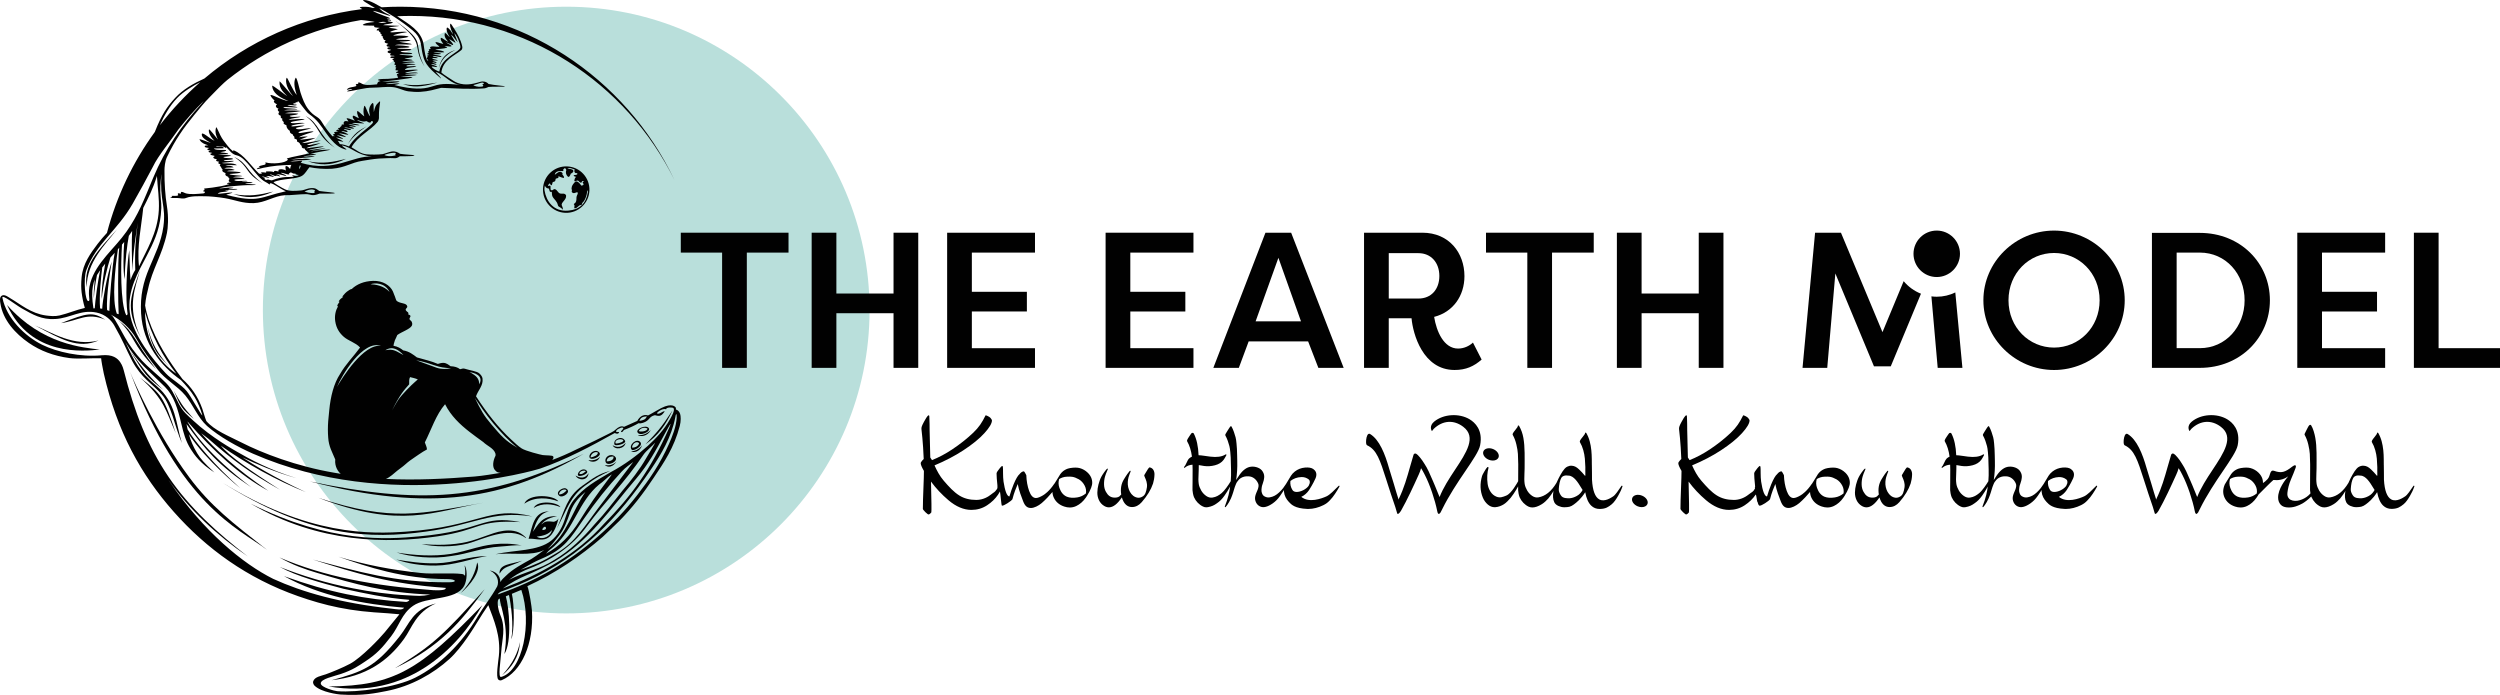
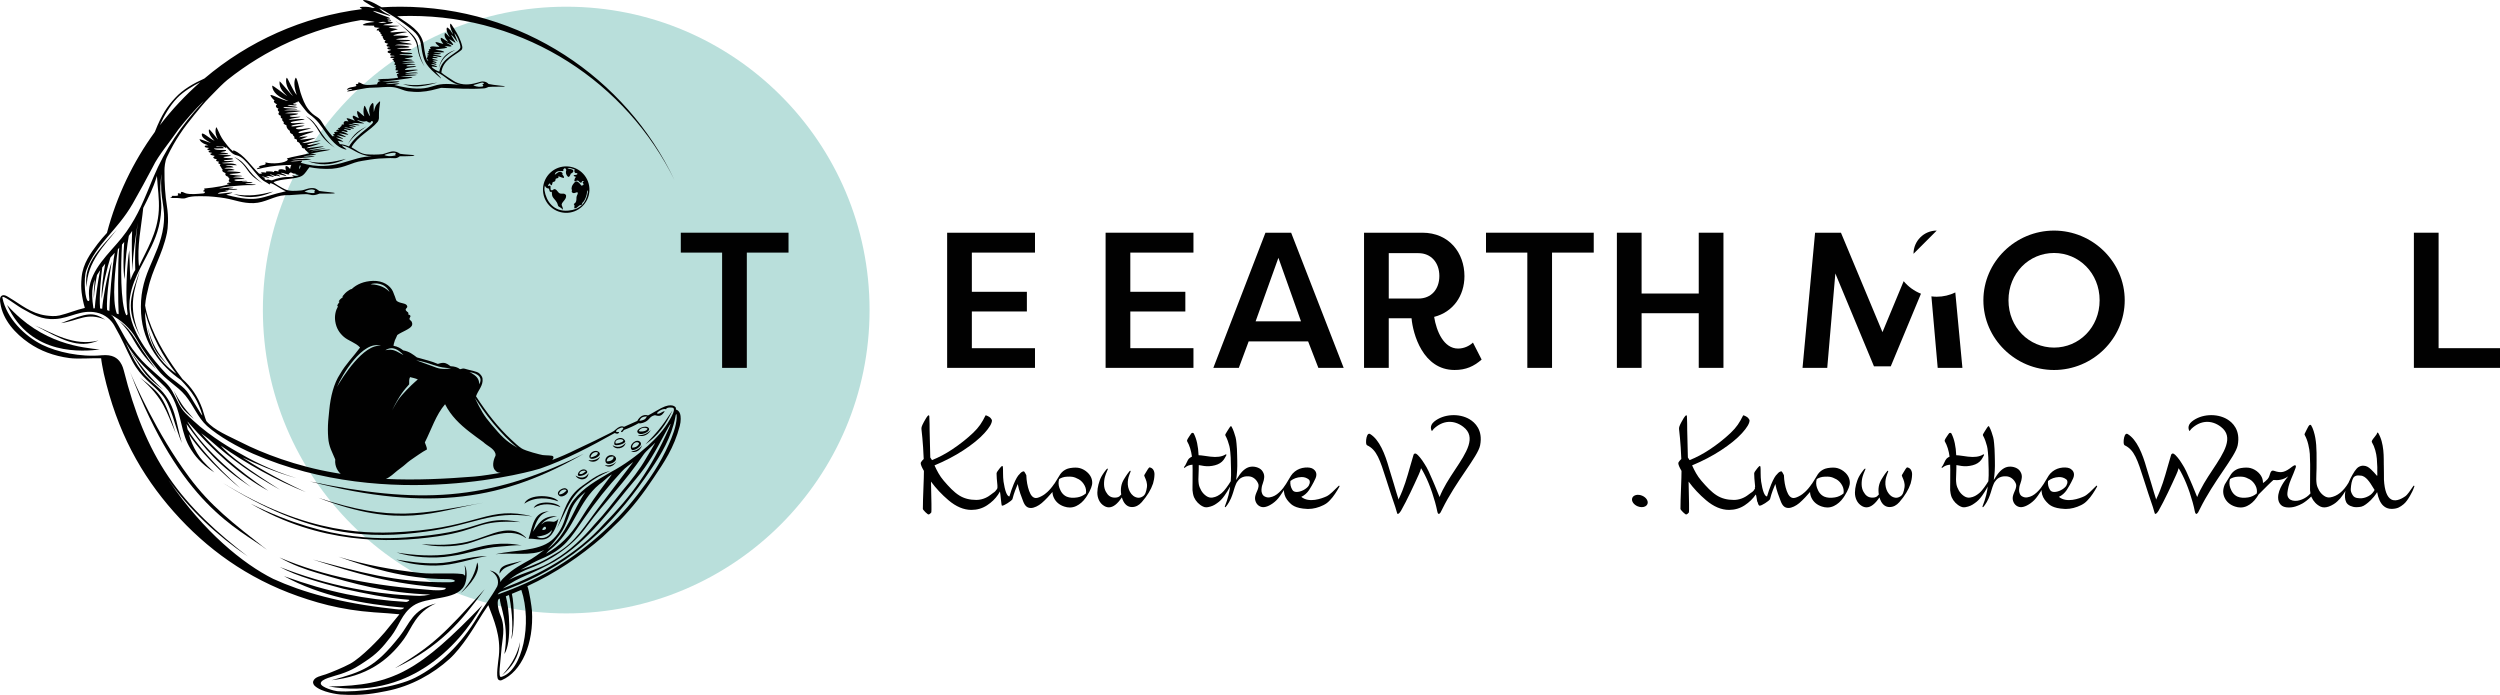
<svg xmlns="http://www.w3.org/2000/svg" id="Design" viewBox="0 0 2039.48 566.93">
  <defs>
    <style>
      .cls-1 {
        fill: #010101;
      }

      .cls-2 {
        fill: #b9dfdb;
      }
    </style>
  </defs>
  <g>
    <circle class="cls-2" cx="461.92" cy="252.94" r="247.47" />
    <g>
      <path class="cls-1" d="M529.12,349.09c-2.48-2.7-9.83.67-9.19,3.16,1.15,4.43,11.91-.2,9.19-3.16ZM528.26,349.67c-.48,2.42-5.89,2.75-7.18,2.01,1.04-2.35,4.61-3.58,7.18-2.01Z" />
      <path class="cls-1" d="M509.92,359.63c-2.39-4.75-10.02-1.45-8.65,2.96.55,1.75,9.85-.56,8.65-2.96ZM507.95,358.73c.93.5.47.89.37,1.06-.73,1.35-5.89,2.52-6.17,1.79-1-2.59,3.59-4.04,5.79-2.85Z" />
      <path class="cls-1" d="M522.52,360.86c-2.7-3.94-10.28,2.04-7.18,6.03,1.15,1.48,9.41-2.79,7.18-6.03ZM521.37,361.44c-.37,2.56-3.59,3.9-5.74,3.73-.04-3,3.41-5.82,5.74-3.73Z" />
      <path class="cls-1" d="M488.93,369.19c-3.13-3.57-8.78.54-8.04,3.73.86,3.73,10.6-.81,8.04-3.73ZM487.78,369.19c-.09,2.35-3.15,3.41-6.03,4.02.13-2.97,3.51-5.3,6.03-4.02Z" />
      <path class="cls-1" d="M501.56,372.35c-3.43-2.94-8.86.45-7.47,4.59,1.38,4.11,11.71-.95,7.47-4.59ZM500.41,372.35c.76,2.6-2.44,4.18-5.46,4.02.13-3.03,2.37-3.95,5.46-4.02Z" />
      <path class="cls-1" d="M471.41,386.99c-.38,3.26,8.95-.31,7.56-2.48-2.25-3.53-7.22-.54-7.56,2.48ZM478.02,384.28c-1.19,1.08-3.17,3.11-5.29,2.3-.46-1.37,2.57-3.47,5.29-2.3Z" />
      <path class="cls-1" d="M456.36,404.53c2.79,2.1,10.46-3.44,5.29-6.05-2.35-1.19-9.31,3.02-5.29,6.05ZM462.14,399.79c-.34,1.29-3.78,3.95-6.09,3.46.08-2.66,3.76-4.89,6.09-3.46Z" />
      <path class="cls-1" d="M388.03,446.95c-6.7,1.77-13.23,3.84-20.27,4.93-14.31,2.2-29.62,1.23-44.22-1.15,12.05,3.83,30.22,5.39,44.52,2.87,14.58-1.88,24.89-6.85,40.16-7.73,5.6-.32,12.37-1.47,17.52-.88-17.08-3.57-31.5.32-37.73,1.96Z" />
      <path class="cls-1" d="M323.26,456.47c9.49,3.32,20.32,5.03,32.01,4.92,15.49-.16,28.29-5.48,42.06-7.79-15.43.17-26.08,5.53-41.2,5.91-12.37.31-23.24-1.47-32.87-3.04Z" />
      <path class="cls-1" d="M451.15,425.61c-7.54-.93-6.89.78-9.71,2.27,1.73-2.06,4.85-5.34,13.07-6.77-12.89-.69-15.78,7.67-19.85,12.69,3.08-8.79,5.1-14.8,13.21-16.65-12.84.18-13.41,12.62-16.65,22.4,4.57-.47,10.59,1.83,14.93-.29,6.15-3,8.77-13.33,9.47-16.36-.62,1.48-2.87,2.92-4.47,2.73ZM445.29,430.35c.54,1.55-.88,1.8-2.01,2.03-2.42.49,1.19-4.39,2.01-2.03ZM437.82,437.81c5.29-.65,9.97-1.9,12.35-5.45-.25,4.38-7,8.79-12.35,5.45Z" />
      <path class="cls-1" d="M554.82,337.63c-.61-1.91-1.96-3.19-3.45-3.59,0-.43.12-.88,0-1.29-.23-.76-3.03-4.4-11.92.14-3.59,1.83-7.61,4.45-10.77,6.03-4.25-1.36-7.31,1.63-8.76,4.45-3.68,1.59-7.27,3.25-10.91,4.88-.44-.37-1.15-.47-2.01-.43-1.29.19-2.18.65-3.16,1.29-1.15.75-2.01,1.85-3.21,2.59-2.71,1.67-6.15,3.17-9.04,4.67-7.35,3.8-18.33,8.77-21.24,10.22-6.89,3.43-13.34,6.28-20.03,8.73.52-.35.92-.82,1.1-1.55.18-.66.17-1.04-.2-1.52-.66-.86-5.65-.66-8.47-1-1.84-.3-13.87-3.28-17.23-5.46-2.92-1.9-5.41-4.38-7.97-6.71-11.3-10.36-20.71-22.62-29.21-35.78,1.64-4.9,6.07-8.76,5.31-14.5-.22-1.66-1.34-2.94-2.44-4.02-2.14-2.11-7.38-2.42-12.15-4.01-1.45-.48-2.6.31-3.78.42-1.85-1.53-4.46-2.32-7.75-2.44-1.44-1.06-3.24-2.64-5.74-2.73-1.52-.05-3.13.41-4.59.86-5.16-2.3-11.34-3.59-17.08-5.31-3.21-2.43-6.35-4.93-11.2-5.74-2.11-1.76-4.58-3.16-7.9-3.73.04-.36.2-1.21.26-1.6.26-1.09.62-2.27.9-2.95.67-1.62,1.38-2.63,1.93-4.25,3.49-2.54,10.37-4.77,11.87-7.58.47-.87.66-2.88-.92-4.19-.19-.16-.89-.66-.99-1.29-.16-.95,1.16-1.88.71-2.68-.28-.49-1.04-.86-1.64-.95,0,0,.28-1.54-.42-1.95-.93-.56-1.94-1.57-1.77-2.25.23-.95,1.53-1.39,1.3-2.49-.57-2.85-5-2.05-8.21-4.15-.71-.47-.98-1.14-1.21-1.97-.47-1.63-.87-2.39-1.39-3.73-.12-.32-.24-.65-.36-.97-.17-.49-.35-.97-.59-1.46-2.26-4.82-8.15-8.76-16.13-8.51-7.46.24-13.25,2.73-17.37,6.6-.71.06-1.41.48-2.02.86-3.19,1.97-3.91,3.25-5.73,5.31-.06.41.79-.11.72.29-1.34,1.05-2.8,1.99-3.59,3.59-.22.61.93.04.57.57-.59.91-1.39,1.67-1.72,2.87-.28.71.48.38.43.86-1.76,3.05-2.87,7.36-2.15,12.06.86,5.62,3.39,9.52,7.05,12.69,3.71,3.21,9.69,4.8,12.96,8.43,0,0,0,.01-.01.01.08.08.18.16.25.25-2.69,3.66-5.62,7.06-8.47,10.55-2.84,3.49-5.59,7.08-7.9,11.13-5.05,7.68-7.7,18.22-8.76,29.43-.29,3.11-.65,6.01-.86,8.9-.34,4.86-.35,8.78,0,13.49.45,7.41,3.49,12.21,5.74,17.8-.64,6.09,2.75,10.34,4.5,11.72-1.8-.3-3.69-.62-5-.84-31.38-5.31-59.28-16.2-75.94-24.69-10.28-5.24-22.18-9.84-28.71-17.51-1.4-3.36-2.14-6.8-3.3-10.05-3.55-9.93-9.16-17.97-16.22-24.26-10.99-14.6-21.22-29.95-27.74-49.02-.76-2.22-2.19-7.68-2.69-10.98,0-.38.45-6.1,2.3-12.92,3.54-17.04,11.69-27.98,15.5-46.23.81-3.88,1.51-12.49,0-21.82-1.42-8.75-2.09-18.73-2.01-29.14.02-2.73.4-7.53,2.01-10.91,6.83-14.34,13.67-23.87,22.11-34.17,4.25-5.19,8.38-10.39,13.06-15.07,4.1-4.1,7.38-7.69,11.54-11.51.36-.33,1.87-1.62,2.58-2.24,31.02-24.72,68.28-41.92,109.06-48.83.93.12,2.15.16,3.07.28,1.42.18,7.19.9,8.04,1.29-.47.29-6.32.14-9.33,2.01-1.98,1.24,5.82.79,8.9,1.01-.07.55.04.92.29,1.15,1.08.59,3.01.34,4.31.72-.94.49-2.2.48-2.58,1.72-.15.49,1.18.26,1.87.29-.31,1.6,1.88,1.1,1.29,2.58-.16.41.83.41,1.15.72-.16.29-.57.5-.29,1,.29.51,1.02.42,1.29.86-.95,1.08.3.83.57,2.3.09.5,1.08.36,1.58.57-.25.56-1.07.56-.86,1.58.51.97,2.2.76,3.01,1.44-.42.39-1.37.26-1.44,1.01-.13,1.56,1.98.89,2.73,1.58-.95.06-1.88.13-2.15.86.12,1.36,2.28.69,3.01,1.44-.82.52-2.29.3-2.73,1.29-.52,1.2,1.76,1.3,2.87,1.72-.24.4-1.31.52-.86,1.15.63.9,2.84.22,3.73.86-.96.43-2.94-.27-3.45.72-.69,1.34,2.39.51,3.16,1.15-.62.19-1.38.25-1.58.86.01.61.79.46,1.15.72-.56,1.03.77,1.24,1,2.01.13.42-.65.69-.57,1.29.07.54,1.17.23,1.29.72.1.43-.53.71-.43,1.44,0,.49.74.22.72.72-.91.12-.04.77-.72,1.58-.49.58,2.51.13,2.3.86-.21.73-1.61.4-1.72,1.29.06.8,1.86-.02,2.01.57.16.66-1.43.29-1.44,1.15.43.09-.14.31,0,.57.03.4.71.15.86.43-.84.58.43,1.17.14,1.58-.71.24-5.86.76-8.18.86-2.73.12-7.4-.05-8.04.72-.58.7,1.44.57,1.87,1.15-1.62.15-2.58.96-2.73,2.58-3.22.3-8.83,1.2-11.91-.24-.44-.21-3.27-1.97-3.45-1.05-.06.33.05.92-.29,1-.9-.14-1.47.09-1.72.57-.27.53.51.54.57,1.01-2.37,1.31-6.82.71-7.9,3.16-.15.34,2.88-.95,4.45-.43-1.1.91-3.66.36-4.16,1.87,6.89-.73,13.78-3.2,20.96-3.16,5.17.03,10.94-1.01,16.37-.43,4.46.47,8.33,2.88,12.63,3.45,2.82.37,6.5.6,9.47.43,7.22-.42,11.74-1.94,17.23-3.3,10.89.43,23.62,1.31,35.17.43,1.25-.1,2.34-.72,3.45-1.15,4.12-.48,13.35.08,13.35-.43,0-.47-8.9-.96-13.35-2.01-1.83-2.16-4.75-2.24-6.17-1.87-4.05,1.08-8.21,2.64-14.07,2.15-3.44-.29-6.46-1.57-8.18-2.73-1.66-1.11-8.71-5.41-10.05-6.89,1.17-10.32,11.07-13.86,16.22-18.23,1.32-1.12.85-2.89.72-3.45-1.23-5.3-3.82-9.87-6.46-14.07-1.03-1.27-3.06-5.45-3.3-3.59-.19,1.41.2,2.85.72,4.16.59,1.48,1.41,2.82,1.58,4.02-1.38-1.92-2.34-4.21-4.45-5.46-1-.59-1.52,2.97,1.87,7.75-1.51-.84-3.82-4.58-4.16-2.87-.58,2.88,1.48,5.11,2.87,6.6-2.33-.46-6.29-4.75-6.17-2.44.11,2.19,1.69,3.27,2.15,4.31-1.94-.27-7.49-2.74-6.17-.72,1.01,1.56,2.18,1.84,3.01,3.01-2.68.26-6.42-1.14-7.61.43-.45.59.74.71.43,1.15-.46.66-1.74.11-1.44.72.86,1.72-.72,1.02-.72,1.87,0,.33.85.34.57.72-.32.44-1.15.29-1.15,1.01.09.57,1.36.23,1.29.72-.07.47-1.55.32-1.29.72,1,1.53-.38,1.08-.43,2.01,0,.93,1.39,1.16,1.15,1.87-1.05.23-1.26-1.16-1.58-2.01-1.19-3.21-1.93-10.04-2.15-11.34-1.92-10.97-12.13-16.41-20.53-22.11-.34-.23-.7-.45-1.05-.68,3.62-.16,7.27-.26,10.93-.26,94.47,0,176.17,54.57,215.32,133.91C510.54,63.25,425.35,5.47,326.61,5.47c-5.12,0-10.19.16-15.23.47-.07-.03-.13-.07-.2-.1-2.31-1.15-3.57-2.07-6.51-3.54-2.19-1.09-4.91-2.23-7.9-2.3-2.3-.05,3.19,2.88,5.6,4.45,1.08.7,2.29,1.27,3.48,1.88-.64.05-1.29.11-1.93.17-1.01-.33-2.06-.61-3.13-.76-2.32-.33-8.42-.43-7.03.57.55.4,1.14.76,1.76,1.1-48.74,6.11-93.06,26.4-128.72,56.61,0,0-.01,0-.02.01-9.09,4.1-17.49,8.91-23.82,15.77-6.47,7.01-10.9,13.18-16.64,27.82-17.78,24.46-31.18,52.31-39.07,82.39-2.63,2.86-5.22,5.78-7.6,8.94-5.77,7.65-11.98,16.03-13.06,27.13-.5,5.17-.43,9.15,0,12.49.58,4.55,1.38,8.46,2.62,12.63-7.37,1.7-13.27,4.39-20.71,6.17-3.59.86-8.04.41-11.05,0-12.31-1.69-20.77-9.21-29.04-14.05-1.18-.69-4.64-3.48-6.85-2.17-2.12,1.26-1.53,4.36-1.29,6.03,2.01,13.95,12.35,25.07,23.26,32.59,9.23,6.37,20.17,10.6,33.16,12.35,6.75.91,18.33-.07,25.84.14-.04,1.28,1.44,9.35,2.15,12.49,10.77,47.37,30.51,82.79,57.14,112.84,26.64,30.06,59.76,54.13,101.35,68.76,10.61,3.73,21.63,7,33.31,9.33,13.32,2.66,23.4,3.62,39.98,4.64,1.96.12,6.67.61,9.4.81-4.06,4.95-8.02,9.86-12.06,14.79-4.02,4.9-19.09,20.67-28.14,25.55-5.76,3.11-15.36,7.03-19.81,8.61-3.75,1.33-9.19,2.01-10.34,5.74-.48,1.58.6,3.05,1.15,3.59,5.61,5.46,19.61,7.09,20.96,7.18,18.52,1.21,29.05-1.19,37.59-2.83,20.27-3.91,38.28-14.23,51.44-26.16,10.45-9.47,20.9-27.12,22.8-30.17,2.87-4.6,5.75-9.24,8.9-13.76,4.52,12.09,10.34,25.12,8.61,41.49-.5,4.79-2.58,17.08-.43,19.24.63.64,1.72.93,2.87.43,15.94-6.89,26.24-29.57,24.55-56.7-.15-2.47-2.13-16.19-3.73-19.95,23.16-10.72,43.33-24.43,61.44-40.2,4.45-4.36,9.12-8.49,13.49-12.92,10.52-10.65,19.73-22.57,28.14-35.31,8.5-12.65,16.52-24.32,21.25-42.21,1.09-4.13.89-8.02.29-9.91ZM387.5,69.05c3.13-.72,6.72-2.94,7.46-.72-.61-.03-1.14.01-1.29.43-.13.7.6.55.57,1.15-.09.48-.49.68-1.01.72-1.45.11-3.9.51-6.94-.98-.06-.35.45-.43,1.2-.6ZM527.69,339.62c-.93,2.63-2.79,3.2-6.09,3.75,1.03-2.7,2.62-3.49,6.09-3.75ZM402.67,345.65c5.98,7.13,12.63,14.32,19.5,19.64-10.18-5.82-13.37-9.8-21.12-18.84-6.4-7.46-8.76-11.81-13.68-21.86,3.59,5.31,8.28,12.69,15.3,21.06ZM390.98,313.54c-.11-4.7-2.21-7.01-7.98-10.03,8.24,1.28,10.68,5.3,7.98,10.03ZM383.19,352.44c3.7,2.73,7.25,5.59,11.05,8.18,3.22,3.21,8.54,4.99,9.91,9.33.16.48.23,1.57,0,2.01-1.95,3.88-2.68,8.89-.43,11.48.77.87,1.53,1.73,2.87,2.01.55.17,1.26.25,1.99.26-5.29.87-14.73,2.48-21.56,3.04-22.96,1.86-48.3,3.14-72.19,1.93,3.02-1.11,7.03-4.87,9.21-6.67,2.33-1.91,4.35-3.12,6.51-5.08,2.68-2.45,5.28-4.23,7.87-5.97,2.44-1.64,4.25-2.95,6.87-4.59.98-.61,1.9-.99,3.01-1.72,0-1.9-1.16-3.9-1.72-5.74,5.34-10.55,9.13-22.65,16.51-31.15,4.76,9.51,12.08,16.45,20.1,22.68ZM353.76,297.78c6.96,2.37,7.79,1.91,14.29,2.81-3.04.32-7.72.95-12.13-.69-7.47-2.77-12.12-4.45-16.44-6.01,5.1.99,7.37,1.54,14.29,3.9ZM334.53,307.65c2.19.54,4.44,1.03,6.32,1.87-1.86,1.56-3.59,3.26-5.39,4.88,0,0,0,0,0,0,0,0-7.37,7.19-10.36,11.48-1.63,2.35-5.23,8.82-5.23,8.82,6.46-13.02,9.97-16.72,13.93-21.17-.02-2.49-.14-4.29.73-5.88ZM329.17,289.7c-5.74-2.96-7.94-5.44-14.81-3.97,6.04-3.88,10.84-.29,14.81,3.97ZM317.8,238.16c-4.73-5.23-12.07-6.2-15.51-6.25,3.12-1.25,11.69-1.63,15.51,6.25ZM274.92,315.69c3.63-9.07,21.15-38.72,35.93-33.51-14.16-2.04-31.87,26.18-35.93,33.51ZM143.82,304.88c-14.33-9.89-24.98-25.94-25.55-50.53,5.41,19.95,14.47,36.25,25.55,50.53ZM133.29,184.88c-1.7,12.53-7.08,23.08-11.64,34.02-4.59,11.04-7.45,21.98-6.54,36.89,1.49,24.64,15.95,42.57,32.45,54.24,4.33,4.57,7.85,8.55,11.2,13.96,2.55,4.13,4.85,9.71,6.32,14.75-.25,1.42-9.35-15.64-12.78-19.67-4.49-5.47-12.29-9.47-16.86-14.32-10.35-11-27.07-31.03-29.51-49.56-2.38-18.08,6.95-33.38,13.78-46.51,5.23-10.04,10.11-19.96,11.48-33.3,1-9.71.02-9.29-.39-18.5-.29-6.64.94-15.11.96-14.93-1.72,22.29,3.85,25.76,1.53,42.92ZM103.53,250.72c.07,1.23.2,2.45.35,3.66.06.46.12.92.18,1.35.13.83-.3,1.28-1.09,1.47-4.88-10.03-4.47-41.03-3.45-57.66.61-.72,1.22-1.44,1.81-2.17-.66,8.29-1.03,25,.39,30.35.25-13.73,2.02-28.52,3.37-35.28.93-1.31,1.84-2.64,2.71-4.03-.47,8.1-.29,23.86.27,32.52.26-14.43,3.09-31.18,4.38-39.24-1.73,11.84-2.63,23.2-2.09,38.5-1.54,2.41-2.85,5.27-3.92,8.39-.69-8.98-.85-24.55-.96-24.59-1.66,9.57-3.08,32.13-1.96,46.74ZM116.83,169.65c4.16-8.28,7.81-15.13,11.2-26.13.54,9.88,2.05,18.47,1.53,28-1.03,18.59-10.09,32.59-16.17,45.79-1.82-16.58,1.96-32.47,3.45-47.66ZM308.54,18.77c3.45-1.35,4.57-1.09,6.89-.54-2.16.43-4.26.59-6.89.54ZM352.9,50.96c1.31-.27,2.12.62,3.3.29-.19-1.2-4.19-1.44-3.16-1.76,1.56-.48,3.29.1,4.31-.11-1.27-.93-3.58-.82-4.88-1.72,1.07-.76,3.6.05,4.74-.29-.82-1.14-3.26-.66-4.31-1.58,1.47-.66,5.79,1.25,7.39.5-1.18-1.21-5.29-1.35-7.25-1.79,1.85-.46,4.11,0,6.74-.41-.07-.98-4.93-.92-6.17-1.16,2.61-.72,5.88.1,8.76-.29-.48-1.91-9.25-1.72-6.72-2.27,3.36-.74,6.68-.56,8.87-1.46,1.09-.44-1.14-.87-1.87-1.15,1.75-.54,3.75.64,5.6,0,.72-.45-1.99-1.58-4.59-3.16,1.86.25,5.09,2.26,5.89,2.15.85-.76-2.24-2.98-3.01-4.88,1.79.99,3.37,2.18,5.17,3.16-.27-1.32-3.55-5.57-3.59-6.75,2.14,1.69,3.11,4.08,5.31,6.17.12-.03-2.01-4.83-2.87-7.46,2.47,2.21,5.04,8.91,5.05,11.48.02,4.08-15.79,8.15-17.19,19.94-1.46-.37-4.82-2.05-6.23-3.86,0-.86,3.71.49,4.54.09-.38-.86-3.96-1.73-5.11-2.25,1.72-.62,2.78.67,4.59.43-.42-1.3-4.68-1.59-3.3-1.87ZM336.88,25c7.1,6.04,6.22,11.2,7.49,17.22,1.78,8.46,2.92,11.44,15.42,21.81.13-.56-2.19-2.77-4.45-5.46,8.11,2.66,11.61,9.98,21.39,10.91-14.19-1.85-18.3-.9-25.12,1.28-6.45,2.05-14.75,2.41-29.92-1.41,1.81-.53,2.28-.36,4.37-1.16-1.54-.72-8.57.84-11.34.29,2.68-.91,8.76-.74,11.2-1.88.08-.7-11.46.28-14.21.02.8.04,24.16-2.72,24.83-3.45-.59-.86-7.97-.15-9.76-.43,3.35-.62,12.96-1.25,13.35-1.58-1.84-.54-9.34.04-9.62-.72,3.39-.39,6.79-.77,10.62-.72-1.59-1.44-9.51.21-10.48-.14-.25-.77,8.53-2.07,10.48-2.44-2.47-1.06-12.73.97-10.5-.72,2.58-1.95,6.55-1.03,9.06-2.3-2.02-.59-7.83.53-8.11-.21-.4-.92,4.23-1.21,7.49-1.09-1.09-1.25-9.75-.72-11.29-1,1.01-.19,8.57-1.01,10.62-1.01-1.01-1.24-9.15-.07-10.34-.29.88-.55,6.82-1.21,8.61-1.29-.34-.91-5.68-1.04-6.47-1.34-1.01-.38,7.04-.68,6.47-1.96-.29-1.1-9.22-.55-11.05-1.72,3.81.07,11.13.21,10.62-.57.2-.85-9.05-.57-9.49-1.69,2.22-.84,7.41-.32,8.92-1.47-.19-1.02-9.47-.29-12.06-1.15,2.19-.47,10.26-.05,10.53-1.04-.63-.9-9.05-1.42-12.11-1.4,4.19-1.27,9.79-.2,13.93-.72-.76-.91-6.04-1.1-9.96-2.03-1.17-.28,5.86-.11,8.96-1.13-.18-.85-9.58-.14-12.06-1,3.11-.78,8.05-.95,10.43-2-2.66-1.87-15.29-.18-11.86-1.45,3.47-1.28,8.22-1.97,10.48-2.3-1.3-1.1-12.26.55-13.35.04-1.27-.59,4.01-1.76,6.03-2.48-1.93-.5-5.58-.95-7.47-1.15,1.32-1.02,8.03-1.02,8.47-1.58-4.25-.26-8.62-.28-13.06-.57,2.1-1.16,5.86-.7,7.75-2.01,1.16-.8-4.59-.7-4.03-1.59.22-.35,2.33.02,2.59-.13,1.27-.74-2.63-.72-3.45-1.58.88-.13,3.04.23,2.58-.43-.49-.72-10.21-3.51-13.86-5.92,3.22.09,13.03,4.42,14.43,4.05-1.19-1.4-5.89-2.12-9.19-6.32,5.47,2.76,18.02,10.35,27.48,18.4ZM144.39,80.09c5.3-5.58,13.51-10.28,18.91-13.06,0,0,.02,0,.02,0-12.07,10.61-23.09,22.38-32.91,35.14,3.32-7.61,8.16-15.95,13.97-22.06ZM70.46,220.34c8.04-21.68,24.91-31.79,37.76-54.14,5.68-9.89,11.23-20.16,16.65-30.43,3.95-8.48,14.69-21.33,20.63-30.14,6.42-8.24,13.37-16.05,20.79-23.38-.65.83-1.3,1.65-1.97,2.42h0c-15.9,17.16-29.51,36.75-39.36,60.36-7.76,18.61-11.93,29.87-21.84,44.02-9.37,13.38-24.63,25.11-29.36,41.47-2.87,9.93.5,14.78-1.58,15.09-2.65.81-4.41-18.02-1.72-25.27ZM96.82,256.34c-.51-.15-1.03-.3-1.55-.47-4.13-11.59-1.33-36.7.9-52.51.36-.4.72-.81,1.08-1.21-1.32,12.45-.94,46.17-.43,54.2ZM83.38,251.87c-.56-.1-1.13-.19-1.73-.25-.91-10.73.9-26.54,1.75-33.45.8-1.05,1.61-2.08,2.44-3.09-1.54,8.34-3.44,22.87-2.81,28.78.93-11.65,4.64-26.39,7.02-33.7,1.17-1.32,2.35-2.62,3.53-3.92-2.19,11.16-4.26,39.48-4.38,47.45-.17-.07-.34-.13-.51-.2-.45-.18-.88-.34-1.3-.49-1.1-12.64,3.85-39.49,3.71-39.54-4.04,12.09-7.49,32.32-7.72,38.42ZM76.55,243.54c.28-6.37,1.53-14.14,2.57-19.18.86-1.38,1.76-2.71,2.68-4-2.08,8.92-4.18,25.61-4.5,31.17-.36.02-.71.02-1.09.05-.57-3.68-.94-7.45-1-10.28-.14-5.56.83-10.12,2.11-13.4-.56,5.34-1.07,12.44-.76,15.64ZM389.44,503.44c-13.07,21.73-30.33,39.12-50.78,49.44-15.54,7.84-46.89,12.23-63.56,10.99-1.89-.14-13.29-3.05-13.42-6.32-.14-3.63,10.47-5.77,16.29-7.7,10.12-3.35,15.19-7.13,19.74-10.1,9.65-6.31,13.98-11.05,21.32-20.59,6.82-8.86,8.47-18.33,17.95-24.95,11.26-7.86,34.92-4.18,41.54-16.06,0,.02,0,.03,0,.05.06-.11.11-.22.17-.33.09-.17.18-.35.26-.53.09-.2.18-.41.26-.62.07-.18.15-.36.22-.55,1.9-5.25,1.53-12.46-.47-15.01.62,2.98.71,4.89.4,8.67-.55-.9-1.4-1.5-2.56-1.57-8.61-1.12-23.65.24-33.31-.81-24.99-2.71-44.79-6.51-67.33-13.27,22.97,8.11,53.21,18.23,88.67,18.23,7.26,0,8.8,2.6,1.33,2.6-44.36.35-74.16-8.87-110.97-18.54,36.02,11.45,63.16,20.05,108.38,23.08.49,1.07-1.15,2.35-10.19,1.91-48.95-3.5-88.92-11.11-125.47-26.72,10.91,6.19,20.83,9.67,31.08,12.7,31.1,9.2,55.45,16.2,92.23,17.61-8.33,1.57-9.89,1.02-18.45.62-15.8-.75-30.91-3.01-44.72-5.69-21.84-4.24-41.71-10.35-59.86-17.49,14.34,7.83,33.94,13.01,51.97,17.8,17.67,3.85,33.57,7.39,53.19,8.97,1.67.13-.95,1.85-1.94,1.79-33.51-2.04-63.02-7.78-99.77-21.07,29.86,16.45,65.19,22.93,98.04,25.78-1.49,2.37-6.14,1.22-10.18.78-41.9-4.59-72.77-13.4-96.68-24.34-24.71-12.36-56.55-38.41-84.49-79.3-.32-.46-.64-.94-.96-1.42,17.51,24.74,39.41,45.06,64.7,62.41-24.27-18.78-47.17-39.22-64.6-64.89-16.94-24.95-27.95-53.1-36.47-86.72-.14-.57-.99-4.13-3.01-6.95-2.12-2.96-5.9-6.4-15.1-5.51-17.05,1.65-36.39-2.59-48.56-8.61-14-6.92-29-21.48-32.37-38.35-.65-3.27,10.98,5.98,15.83,8.72,9.13,5.17,16.24,9.31,27.2,8.67,12.65-.74,20.73-7.96,33.73-5.29,7.57,1.55,12.24,6.62,14.39,10.38,7.39,12.9,8.94,17.91,14.79,29.19,7.38,13.79,16.02,18.21,24.12,27.28,7.89,8.83,10.62,26.71,16.37,39.62-5.02-15.93-4.61-33.01-20.61-46.53-14.57-12.31-17.73-19.59-25.48-35.85,8.95,15.74,19.93,24.19,32.3,36.59,7.36,7.38,10.54,18.2,13.35,30.16,1.76,7.51,3.51,14.05,7.76,20.78,2.71,4.29,7.74,11.58,19.23,18.85-8.64-7.93-11.51-11.43-14.07-15.65-3.33-5.49-5.41-10.65-6.82-15.56,13.96,21.37,41.21,43.55,41.99,44.05-20.22-17.98-37-37.64-43-48-.33-1.46-.62-2.91-.88-4.33,15.06,20.76,26.34,33.98,52.92,51.63-35.99-27.34-48.01-46.23-52.27-53.73.24.2.51.43.81.68,0,.05.03.1.07.15,19.81,22.74,42.06,43.28,65.18,55.71-26.56-17.9-43.99-34.45-54.72-46.96,1.48,1.17,4.41,3.46,5.9,4.54,20.3,17.91,35.03,28.48,58.44,41.61-24.24-15.43-42-27.93-48.38-36.05,20.01,14.37,46.19,28.77,69.41,37.96-25.64-11.84-42.92-22.46-51.77-28.36,10.55,5.03,26.38,12.02,44.09,16.95-21.55-6.59-37.66-15.22-48.1-21.32-2.78-1.63-21.17-11.73-36.17-25.7-4.63-4.31-8.28-7.19-11.51-13.33-3.24-6.17-4.88-10.07-7.36-13.46-3.82-5.23-9.33-9.28-18.89-18.09-5.19-4.79-11.13-12.13-15.07-18.28-3.93-6.12-7.11-12.84-10.91-18.95-1.2-1.93-1.71-3.04-3.59-4.35,8.18,4.23,15.97,10.99,20.74,19.39,5.52,9.71,11.15,17.24,17.59,25.44,6.29,8.36,16.04,13.25,22.68,21.25,6.57,8.08,10.01,17.82,17.65,24.83,9.87,8.7,25.01,17.17,37.76,22.73,111.1,48.47,230.77,13.15,234,12.04,20.66-7.17,41.34-18.09,60.8-29,1.33.39,2.2,1.08,3.52-.16-.13-1.52-1.43-.21-2.15-.81-1.42-1.18,3.8-3.89,5.02-3.5,2.23.71-1.83,2.53-1.15,3.73,2.04-.36,1.18-.68,2.41-1.83,3.45-1.15,9-3.74,11.87-5.47,1.17.26,1.86.23,3.51-.29,5.74-1.81,4.62-4.93,9.48-6.17.84-.21,1.45.5,3.54.49,2.3-.01,3.74-2.24,4.79-3.68-1.78-.46-4.33,2.86-6.32,1.66-.58-.35,4.13-4.47,7.47-3.38-.13-1.69,5.38-1.79,6.03-.86,1.29,1.84-1.66,6.8-3.16,9.47-4.54,8.09-11.08,15.15-17.8,21.25-8.73,7.75-19.09,15.56-30.43,21.53-11.78,6.99-21.77,12.3-30.07,22.7-4.21,5.27-5.51,11.03-7.83,17.49-2.12,5.94-5.59,11.67-10.34,15.5-11.09,8.96-29.75,7.48-45.65,11.2,13.32-1.61,29.38,1.91,39.82-3.53-4.14,3.12-8.8,6.46-10.55,7.43-7.13,3.93-15.13,8.08-20.95,13.9-1.59,1.59-3.02,2.6-4.31,4.88-.1-5.55-3.86-8.59-8.64-9.45,6.62,3.17,7.66,9.19,6.05,13.01-4.92,8.94-10.95,16.28-16.22,25.04ZM452.18,445.56c16.08-14.31,19.97-36.62,36.65-50.37,3.43-2.21,6.29-5.71,10.16-8.17.33.05-3.37,4.79-3.59,5.08-8.75,11.73-14.37,19.48-22.26,32.21-8.11,13.09-16.61,21.18-27.71,27.44,2.71-3.32,3.02-2.87,6.75-6.19ZM446.72,447.86c4.11-4.14,6.86-7.76,9.33-10.94,4.59-5.91,6.38-11.56,9.22-19.26,2.9-7.53,6.67-11.56,12.32-16.35-10.58,14.97-15.25,35.64-30.86,46.55ZM476.07,423.62c10.36-14.96,19.32-26.13,31.16-38.98,3.13-3.39,6.73-5.77,9.4-7.79-9.97,13.15-18.44,24.27-28.85,37.99-10.32,13.59-18.37,27.57-33.45,36.2-12.35,7.53-17.75,9.63-29.58,13.78,7.24-4.19,11.26-6.59,16.87-8.94,19.14-7.99,24-17.17,34.45-32.26ZM428.64,465.09c20.81-7.71,38.05-18.99,49.96-35.6,16.19-21.8,30.89-35.62,46.54-58.83,1.71-2.54,7.38-7.24,9.38-9.55-.07.53-5.85,9.97-7.4,12.7-5.06,8.94-12.46,18.44-19.38,26.54-8.95,11.05-13.06,17.16-22.75,27.47-9.15,10.85-20.19,21.56-32.8,28.95-12.11,7.89-23.68,9.53-36.97,16.24,5.67-4.12,7.16-4.99,13.42-7.92ZM428.64,469.68c8.16-3.51,16.03-7.32,23.54-11.48,29.13-17.48,45.24-42.44,66.7-67.59,10.52-12.51,15.59-22.26,23.7-37.19,1.15-2.13,3.91-7.15,4.4-7.6.24-.05-.32,1.5-1.02,3.09-15.1,34.36-31.28,56.11-53.27,78.45-21.94,24.77-51.99,41.2-82.42,52.68,5.96-4.52,14.21-8.68,18.38-10.36ZM408.83,552.24c-2.77.77-.43-12.76,0-19.69.71-11.51,3.98-19.74-.58-30.56-2.3-5.46-3.12-12.78-1-13.5.16-.06.33-.11.5-.17.08,6.31,7.93,21.46,3.73,45.26,6.33-9.83,3.85-38.16,1.16-47.13.85-.34,1.7-.69,2.56-1.04,1.62,7.15,4.09,24.79,1.88,36.1,2.66-5.71,2.65-28.38.5-37.09,4.21-1.76,7.7-3.27,7.75-3.1,8.94,26.79,1.11,66.04-16.5,70.92ZM552.05,340.57c-.31,7.43-3.69,15.68-6.28,21.53-7.32,16.53-16.14,29.16-25.84,41.7-9.98,12.9-20.28,23.51-32.11,33.88-24.2,21.16-49.07,35.73-81.8,47.28,1.36-2.42,4.06-2.72,8.26-4.37,7.62-2.99,12.49-5.09,15.93-6.68,44.79-20.65,74.37-51.76,100.63-90.65,8.55-12.66,16.92-26.5,20.14-43.15.09-.45.29-1.94.54-2.22.54-.61.55,2.26.53,2.67Z" />
      <path class="cls-1" d="M457.23,413.71c-2.61-4.32-18.98-5.89-21.85.72,7.11-4.52,15.5-3.3,21.85-.72Z" />
      <path class="cls-1" d="M427.72,410.91c8.86-6.08,19.61-4.9,27.81-1.88-3.52-5.39-24.45-6.66-27.81,1.88Z" />
      <path class="cls-1" d="M489.57,372.51c-2.62,2.84-6.48,3.29-9.6,2.9,1.67,1.61,7.38,2.56,9.6-2.9Z" />
      <path class="cls-1" d="M503.04,376.4c-2.62,2.84-6.48,3.79-9.6,2.9.74.9,5.1,3.84,9.6-2.9Z" />
      <path class="cls-1" d="M520.37,354.91c1.67,1.61,8.09,1.21,10.47-4.07-3.8,4.01-8.18,4.42-10.47,4.07Z" />
      <path class="cls-1" d="M514.85,368.2c1.9,1.32,7.26.56,9.01-5-2.13,3.23-5.87,4.89-9.01,5Z" />
      <path class="cls-1" d="M480.16,385.99c-2.97,4.88-7.22,4.13-10.61,1.91,1.76,4.15,9.94,4.81,10.61-1.91Z" />
      <path class="cls-1" d="M510.38,361.28c-3.15,3.76-7.22,4.13-10.61,1.91,1.76,4.15,9.68,3.13,10.61-1.91Z" />
      <path class="cls-1" d="M454.33,431.05c8-14.91,10.67-25.8,22.86-34.75,9.97-7.32,11.84-8.01,20.64-12.23-9.68,2.7-13.29,5.49-22.81,12.27-12.62,8.98-13.95,19.09-20.68,34.71Z" />
      <path class="cls-1" d="M426.94,436.68c-9.62-7.9-24.09-1.75-29.21.01-5.5,1.89-10.85,4.03-16.69,5.37-11.86,2.72-24.75,2.84-37.13,1.75,10.34,2.47,25.66,2.66,37.5-.32,12.35-3.29,33.8-14.84,47.35-4.66,0,0,1.65.7-1.82-2.15Z" />
      <path class="cls-1" d="M389.3,458.8c-1.44,7.54-4.23,15.08-13.41,25,7.3-6.05,17-17.97,13.41-25Z" />
      <path class="cls-1" d="M268.14,560c63.74,11.04,105.19-31.02,125.33-66.32-50.97,52.68-71.93,65.89-125.33,66.32Z" />
      <path class="cls-1" d="M347.51,433.68c39.98-5.46,52.58-17.46,86.86-12.36-35.46-9.04-43.37,8.12-102.8,12.36-28.67,2.04-80.09,3.74-151.44-40.78,72.66,46.08,122.22,46.94,167.38,40.78Z" />
      <path class="cls-1" d="M154.23,389.16c-26.56-35.68-44.84-77.65-48.14-85.79,41.17,109.05,87.9,127.29,111.8,145.23-28.42-22.24-46.15-35.91-63.67-59.44Z" />
      <path class="cls-1" d="M426.05,457.42c-9.04,2.87-19.19,2.7-18.51,10.56,4.16-6.45,6.28-4.81,18.51-10.56Z" />
      <path class="cls-1" d="M329.58,521.24c6.65-9.16,9.47-21.68,26.09-28.99-19.34,5.02-21.11,16.09-29.68,26.92-20.24,25.6-30.11,28.63-55.42,35.74,27.83-3.12,45.67-15.3,59.01-33.67Z" />
      <path class="cls-1" d="M322.26,545.05c37.11-17.51,54.55-38.74,73.11-64.37-33.78,37.46-42.46,45.99-73.11,64.37Z" />
      <path class="cls-1" d="M424.19,523.82c-1.44,7.54-5.39,17.13-14.56,27.05,7.3-6.05,13.84-14.27,14.56-27.05Z" />
      <path class="cls-1" d="M5.72,248.77c19.52,42.46,62.92,37.76,75.67,36.39-13.51-1.65-47.03-3.95-75.67-36.39Z" />
      <path class="cls-1" d="M394.59,410.1c.78-.13,1.57-.27,2.36-.4-.79.13-1.58.27-2.36.4Z" />
      <path class="cls-1" d="M259.67,406.1c67.36,25.81,93.89,11.19,134.92,4-51.12,8.8-73.77,16.22-134.92-4Z" />
      <path class="cls-1" d="M476.09,370.22c-79.14,39.48-135.62,40.83-223.29,22.54,98.74,25.48,158.96,14.58,223.29-22.54Z" />
      <path class="cls-1" d="M548.66,334.75c-9.93,15.19-12.61,17.73-22.08,27.71,10.36-7.21,16.54-15.79,22.08-27.71Z" />
      <path class="cls-1" d="M424.55,425.92c-32.27-6.13-29.57,6.89-82.91,11.66-25.73,2.3-71.13,6.09-137.1-26.68,55.82,32.55,111.76,32.59,152.17,26.68,35.77-5.23,32.27-13.69,67.83-11.66Z" />
      <path class="cls-1" d="M143.39,353.42c-9.76-29.57-11.34-31.6-29.34-45.5,20.01,17.5,21.39,27.55,29.34,45.5Z" />
      <path class="cls-1" d="M137.94,299.07c-9.06-10.4-14.08-18.44-17.71-32.86,4.62,22.47,11.03,25.02,17.71,32.86Z" />
      <path class="cls-1" d="M49.79,263.62c14.57-2.08,21.1-9.11,36.1-2.79-10.26-6.61-14.21-5.78-36.1,2.79Z" />
      <path class="cls-1" d="M96.17,260.85c15.43,14.84,10.28,18.97,30.98,40.16-18.78-24.47-15.77-27.99-30.98-40.16Z" />
      <path class="cls-1" d="M106.1,286.22c12.85,20.31,12.45,20.12,26.91,31.74-14.9-14.46-17.62-19.26-26.91-31.74Z" />
      <path class="cls-1" d="M158.11,341.75c-9.94-10.98-10.56-12.96-16.28-22.93,5.72,13.43,6.3,14.45,16.28,22.93Z" />
      <path class="cls-1" d="M70.74,234.34c.02-20.74,15.18-34.85,24.7-47.16-16.1,17.84-27.65,29.02-24.7,47.16Z" />
      <path class="cls-1" d="M114.18,220.45c-6.73,20.26-12.98,30.06.61,54.73-12.17-25.41-3.83-41.4-.61-54.73Z" />
      <path class="cls-1" d="M80.41,277.76c-20.1,5.12-37.53-6.07-51.81-12.25,21.27,11.18,34.96,19.6,51.81,12.25Z" />
      <path class="cls-1" d="M252.41,136.38c5.46,1.09,11.88,1.67,18.38,1.29,11.49-.99,15.36-5.03,24.83-6.46,3.42-.52,8.86-1.55,13.64-1.87,4.11-.09,8.09-.57,12.35-.29,2.85.19,3.87-1.3,4.59-1.58,2.8.06,6.15-.02,8.9-.14.95-.04,2.4-.04,3.02-.57,0-.47-8.09-.62-11.77-1.29-1.69-1.18-3.81-2.32-6.75-1.87-2.57.4-4.86,1.55-7.46,2.15-4.1.46-9.28.46-13.06.14-5.22-.44-8.6-3.75-12.35-5.74,4.92-9.05,15.57-13.67,21.25-20.67,1.4-1.72,1.16-3.84,1.15-4.59-.14-9.4,2.12-13.56.14-11.77-3.09,2.79-3.34,4.36-4.31,8.33-.28-2.41.18-8.39-1.15-7.32-1.97,1.59-2.95,4.32-2.63,6.76.2,1.55.61,2.93.77,4.01-2.21-2.15-4.16-10.55-4.88-8.18-.83,2.74-.72,6.1.14,8.18-2.12-1.14-5.73-5.59-5.89-3.88-.19,2.06.95,3.79,1.44,5.45-1.63-.45-4.99-3.35-5.02-1.44-.04,2.07,1.52,2.43,1.58,3.45-1.78-.82-7.22-2.98-6.46-1.58.63,1.16,1,1.39,1.44,2.15-1.03-.18-2.69-.66-3.45.14-.79.83-.63,1.5-.14,2.3-.63.18-2.07-.2-2.01.43.15,1.6-1.36,1.03-1.29,2.3-.74-.02-1.31.04-1.58.57-.27.52.92.42.86,1-1.14-.04-2.44-.07-2.3,1.01.09.65,1.28.35,1.58.86-1.04.06-2.45-.35-3.16.14-.77.54.68,1.1.43,1.44-.39.23-1.27.02-1.44.43-.35.86.94.78,1.15,1.44-.84,0-1.17-.25-1.72.14-3.43-3.94-5.51-6.58-9.01-12.2-2.83-4.55-5.78-3.48-10.8-10.05-2.88-3.77-4.58-8.3-6.32-13.64-.62-1.9-3.07-13.58-4.02-11.77-2.1,4.01-.15,10.32,1,13.92-3.45-3.96-7.59-14.57-8.18-14.07-.63.54-2.06,6.46,5.17,14.93-2.29-1.58-10.99-12.97-11.05-11.92-.35,6.37,3.87,9.13,6.32,12.06-2.12-1.33-12.44-9.73-12.35-8.47.38,5.31,5.21,9.29,13.35,12.35-5.59-.44-15.47-6.69-14.64-4.45.59,1.59,2.1,2.97,3.3,4.16-.19.29-.7.26-.57.86.34,1.29,1.76,1.49,2.58,2.3-2.04.96-.41,3.2,1.29,3.3-1.37.78-.53,2.18.57,2.73-.22.5-.74.71-.72,1.44.05,1.25,1.32,1.26,2.01,1.87-.22.21-.23.74-.14,1.15.15.66,1.03.79,1.44,1.29-.94.89.46,2.02,1.15,2.58-.08.3-.31.4-.29.86.04.87,1.64,1.23,2.44,1.87-.29,1.71,1.28,3.58,2.73,4.45-.35,1.62,1.23,2.35,2.44,2.87-.19,1.48,1.78,1.39,1.15,2.73-.41.86,1.5.97,2.15,1.58.32.3-.33,1.33.29,1.58,2.87,1.17,1.82,2.3,3.16,3.01.81.43.23,1.42.72,1.87.5.47.98.75,2.01.57.6,2.03,2.62,2.65,3.73,4.16-3.58.82-7.26,1.54-10.88,2.32-2.4.52-3.83.71-7.06,1.7-.72.22.89.67.57,1.15-1.83,2.78-12.84,3.69-18.09,2.15-.56-.16.13.6,0,1.15-.33,1.44-4.49.69-5.6,2.58-.18.31,1.03-.07,1.15.29-.97.36-2.3.4-2.73,1.29-.3.63,4.74-.81,5.35-.93,8.35-1.67,13.3-2.09,22.79-2.37-.44,1-.82,2.05-1,3.3-.97-.95-1.87-2.56-3.59-2.3-.46,1.01-.01,2.4.14,3.59-1.22-.86-4.51-1.65-6.03-.43-.19.49.32,1,0,1.15-1.25.08-2.26-.77-3.45-.29-.48.22.32.84-.29.86-1.59-.66-3.9-.59-6.17-.57-.55.27.07.83-.14,1-1.32-.09-3.27-.51-4.31,0-.06.64,1.18.73.86,1.15-.66-.2-1.36-.36-2.3-.29-6.84-6.46-12.05-15.51-20.82-19.09-.46-.19-.08.78-.43.86-3.09-2.41-5.34-5.67-7.75-8.76-3.98-5.44-5.59-12.48-6.17-10.48-1.22,4.21.66,7.63,1.58,9.62-1.28-1.3-7.03-9.19-7.32-8.18-.61,2.12,1.08,6.07,4.59,9.19-4.03-1.47-10.96-8.79-10.42-4.67.13,1.03.81,2.94,7.41,6.39-3.25-.67-10.01-4.13-9.19-2.58.85,1.6,1.68,2.14,2.87,2.87,1.21.74,2.81,1.11,4.16,1.72-.98.14-2.96-.13-2.87.86.11,1.2,2.33.92,3.59,1.29-.31.55-1.69.39-1.44,1.15.26.77,1.63.67,2.58.86-.43.43-1.61.11-1.58,1,.39.91,1.79.51,2.87,1.01.58.27-1.62.31-1.44,1,.3,1.12,2.37.95,3.45,1.44.6.27-1.43.65-1,1.44.46.84,1.51.97,2.73,1.29.53.14-.75.57-.43,1.15.36.65,1.4.58,2.3.86.41.13-.79.54-.57,1.15.23.65,1.34.56,1.72,1.15.29.45-1,.7-.43,1.01,1.06.57,1.25,2.39,2.3,3.16-.12.31-.47.52-.29,1.01.39,1.04,1.77,1.3,2.73,1.87-.16.31-.42.6-.29,1.15.27,1.09,1.47,1.4,2.44,1.87-.01.97.73,1.18,1.15,1.72-.58.28-.99.89-.72,1.87.19.67,1.33.49,2.01.72-1.15.38-3.37.15-3.3,1.29.04.78,1.22-.43,1.58.29-4.41,1.44-8.52,2.12-13.67,2.83-1.84.25-4.46.49-6.57.76-.67.09.32.64.14,1.29-.63-.01-.97.3-1.01.86-.04.62,1.27.13,1.29.57.03.65-.23,1.15-1.44,1.29-5.19.42-9.89.96-13.93,0-1.48-.35-3.62-2.05-4.16-.86-.16.35.02,1.07-.43,1.15-.6-.12-1.33-.71-2.01-.29-.58.62.5,1.18.14,1.58-1.15.71-3.6.22-5.17.43-.64.09.3.43.29.86-.44.27-2.21.81-1.29.86,1.41.08,2.01-.13,5.2-.03,3.62.11,4.8,1.06,7.72-.11,4.44-1.79,12.35-1.24,15.07-1.29,2.74-.05,10.75.6,16.37,1.58,8.49,1.49,14.36,4.26,23.4,4.02,9.28-.25,16.85-5.93,25.41-6.46,5.83.13,11.73-.86,17.37-.86,3.8,0,4.79,2.1,10.91-.43h7.12c.95,0,5.52,0,5.37-.43.28-.45-8.5-1.07-12.63-1.72-1.41-.84-2.45-2.08-4.45-2.3-4.52-.49-7.08,1.59-10.48,1.87-4.46.36-9.26.82-12.92-.86-2.6-1.19-9.45-5.26-9.47-5.89,6.42-3.15,18.64-2.16,23.4-5.31,2.53-1.67,3.91-4.61,5.89-6.89ZM318.74,124.89c1.01-.25,3.37-.44,4.31,0-.53.44-.76,1.16-.29,1.87-.8-.01-4.38,1.53-9.04-.14-.05-.64,3.2-1.26,5.02-1.72ZM257.15,155.47c-.69.36-.87,1.07-.43,1.87-.51.21-3.95.49-8.33-1.01,2.11-1.2,6.47-2.81,8.76-.86ZM274.67,110.4c2.18-.12,9.07,2.42,7.18,1.01-1.58-1.19-4.64-2.26-5.32-2.43,2.6-.37,5.2,1,7.62.95-.02-.7-4.08-2.37-5.69-2.82,1.54-.81,3.69,1.12,5.12.42-.26-1.7-2.31-1.07-3.19-2.16,2.55-.24,3.57,1.24,6.06.58-1.09-1.45-3.92-1.15-5.74-1.87,2.79-.52,5.73,1.36,8.18.72-1.26-1.32-2.55-.77-4.27-1.91,2.5.02,4.03.86,5.99.48-1.61-1.17-4.34-1.21-6.46-1.87,2.65-.54,6.89,1.3,9.28.56-1.77-.88-4.98-.79-6.26-1.71,2.81-.31,7.43.42,9.58.35,1.77-.06-4.82-1.47-5.41-2.93,2.38.73,4.95,2,7.46,1,1.13.35,1.69,1.28,3.16,1.29.65-.26.64-1.47,1.44-1.29,5.21,1.17-12.92,10.26-18.66,20.68-2.67-.96-4.1-1.61-7.47-1.88-.14-.44-1.55-2.71-1.87-2.73,0,0,2.83.39,4.74.86-1.24-1.44-5.1-2.61-5.89-3.59,1.85.31,3.84.83,5.7,1.35-.18-.92-4.37-2.53-5.26-3.08ZM233.18,156.05c-20.74,4.43-22.11,9.84-48.33,2.95-1.24-.32,5.87-1.57,4.52-1.94-.83-.23-10.88,1.26-11.75,1,1.74-1.99,6.03-1,8.76-2.44.75-.4-1.83.23-2.87-.14,2.57-.86,8.81-.3,10.05-1.15.72-.5-4.98-.05-7.18.14.39-1.04,3.48-.52,4.07-1.37-3.58-.42-7.61.47-11.68.65.86-.45,6.54-1.47,7.9-1.58,5.67-.47,9.58-.99,15.79-1.16,1.3-.04,5.59.2,6.32-.42-2.47-.34-5.28-.42-8.76-.57,1.46-.88,4.02-.38,6.17-.86-1.65-1.29-9.7-.53-8.9-.66-.15-.27,2.77-.53,4.45-.63-.05-.96-7.79.43-10.09-.59-2.57-1.14,5.49-1.19,7.79-1.19.14-.98-7.5-1.45-9.48-1.38,2-.92,5.19-.65,7.75-1.01-.44-.59-9.21-.66-10.48-1.58-.52-.38,6.79-.43,8.9-1.27,1.89-.75-8.75-1.01-10.91-1.17,1.18-.9,5.74-.44,6.19-1.09-4.54-1.71-5.27-.47-8.49-1.35,3.11-.86,4.34-.36,7.66-.72-2-1.85-4.75-.8-6.8-1.29,2.55-.76,7.18-.59,9.48-.43-2.67-2.45-9.7-.95-12.35-1.87,2.31-.32,9.62-.77,9.87-1.62-1.06-.4-7.66.8-8.29-.53,2.16-.43,9.01-.36,7.29-1.41-1.18-.72-5.85.15-7.58-1.19-.31-.24,5.07-.62,6.32-1.14-.24-.64-8.23-.76-10.62-1.15,3.26-.24,4.63-.07,8.35-.13-.05-1.19-5.12-1.15-6.63-1.59,1.63-.28,5.89-.87,4.65-1.72-.7-.48-7.1.48-9.67-1.01-1.25-.73,8.82.1,8-.84-1.73-1.98-5,.1-6.56-1.17,2.32.2,6.54-.6,7.75,1.15.53.18.77-.65,1.01-.29,2.67,2.6,4.46,5.66,8.33,6.43,7.9,1.58,15.82,18.02,23.4,21.7,2.43,1.18,3.66,2.71,3.59,1.87-.29-3.17,8.71,4.07,13.06,5.74ZM238.48,142.79c-.56-.22.74,1.01,1.16,1.26-3.87.88-8.17-.76-17.77,3.06-.49.19-2.43-.53-2.98-.62-1.15-.18-1.26.78-2.7-.08-.98-.58-.16-.78-.09-.98.31-.88-1.94-.55-2.15-1.58,1.42.22,3.16,1.09,5.89,1.26-.19-.48-2.05-1.27-2.73-1.26.91-.89,6.31.58,6.31.58.15-.32-2.23-1.94-3.43-1.72,1.45-1.31,4.07,1.81,5.46.57.64-.11,2.76.63,2.76.63.93-.02-.82-1.45-2.91-1.64,2.48-.71,8.91,1.88,8.47,1.42-1.99-2.02-3.77-1.56-4.59-2.72,2.6,0,5.67,1.98,6.89,1.15.37-.26-1.09-.83-.14-.86.68-.03.79-.71,1.44-.57,1.02.21,1.91,1.48,3.45.86.68.92,1.62,1.24,3.01,1.15-1.52,1.21-3.17.93-5.32.09ZM244.09,137.96c-.1-1.2.24-1.96.43-2.87h.86c-.27,1.12-.63,2.15-1.29,2.87ZM236.77,131.78c5.06-1.64,12.17-.34,17.21-2-5.3-.46-11.43-.13-16.93.42,6.02-1.4,12.63-1.43,19.81-2.44-2.82-.86-6.23.18-9.33,0,2.21-.95,10.21-1.18,10.48-1.87-2.06-.33-3.97-.27-5.19-.11,5.47-1.84,10.93-2.19,16.96-3.62-.06-.32-10.43.05-16.08,1.44.82-.8,8.26-1.67,11.92-2.57,0-.29-8.2.72-13.93,1.56,1.34-1.01,10.22-2.2,12.49-3-.56-.74-12.57,1.34-14.21,1.42.74-1.13,7.34-2.17,11.63-4.29l-9.19,1.56c-7.18.29,9.35-3.28,9.33-3.73-1.02-.2-11.56,2.24-15.36,2.15,1.34-.86,8.82-2.92,11.19-4.28-3.59.52-11.81,1.66-13.06,1.55,3.41-1.47,4.02-1.43,6.66-2.56-2.21.06-2.62-.35-7.38.58,4-2.39,10.05-3.76,11.92-4.48-.35-1.13-9.54,1.03-11.2,1.05-4.79-1.02,8.71-3.18,9.19-3.99-5.31.02-10.24,1.9-12.22.25-1.08-.9,4.9-1.3,7.06-2.34-3.88-.36-9.73,1.09-10.78.49-1.04-1.18,10.15-2.28,10.99-2.53-4.57-.85-10.73,1.02-11.63-.56.18-.98,11-2.02,11.41-2.57-1.05-.64-9.62.13-12.98.41,1.77-1.39,7.83-1.59,9.57-2.39-.33-.42-6.73.5-8.4-.37-2.11-1.1,4.9-.65,6.65-2.2-3.34-.58-7.15.02-10.91-.47,4.41-.85,7.59-.61,13.29-1.72-.74-.35-10.98-.59-14.01-.58,3.31-.95,10.41-.68,11.03-.68-1.35-1.1-11.81-.7-11.52-1.6.7-1.09,10.86.59,11.54-.3-2.56-.74-5.84-.76-8.33-1.58,1.97-.8,5.51.79,7.61-.14-.19-1.1-2.93.35-2.73-1.15.16-.47,1.01-.24,1.58-.29.51-.19.04-.47.29-.86.69-.09,1.02.19,1.44,0,.23-.2.15-.71.43-.86.57-.31,6.22,8.46,8.97,10.41,7.18,5.09,9.67,9.59,14,15.65,6.52,9.12,10.84,12.26,16.65,13.56-.84-1.6-2.95-1.94-3.73-3.59,8.3,1.7,11.96,7.9,24.4,9.19-15.5-1.1-30.81,13.4-58,5.05.69-.9.95-.7,1.15-1.74-2.13.36-7.01.57-9.76.72Z" />
      <path class="cls-1" d="M190.48,158.28c8.55,2.9,18.62,4.41,32.38-1.99-10.63,2.58-19.78,4.39-32.38,1.99Z" />
      <path class="cls-1" d="M190.99,127.99c13.59,9.26,7.91,12.39,23.05,21.36-13.49-9.8-11.35-15.81-23.05-21.36Z" />
      <path class="cls-1" d="M282.27,129.58c-10.19,2.58-18.96,4.39-31.04,1.99,8.2,2.9,17.85,4.41,31.04-1.99Z" />
      <path class="cls-1" d="M249.3,94.6c13.06,10,8.28,15.44,23.88,25.92-13.43-10.7-12.5-19.73-23.88-25.92Z" />
      <path class="cls-1" d="M299.13,102.99c-5.28,3.23-10.15,4.83-15.61,15.09,3.64-5.82,8.05-9.89,15.61-15.09Z" />
      <path class="cls-1" d="M371.56,40.89s-11.89,2.06-13.63,15.62c2.07-11.65,13.63-15.62,13.63-15.62Z" />
      <path class="cls-1" d="M328.62,68.53c7.38,2.63,14.19,3.07,28.24-1.17-10.01,1.49-17.43,3.16-28.24,1.17Z" />
      <path class="cls-1" d="M346.25,54.2c-10.57-20.82,3.4-17.99-23.76-37.32,26.29,20.41,12.31,18.66,23.76,37.32Z" />
      <path class="cls-1" d="M462.66,135.75c-10.44-.41-19.27,7.75-19.68,18.19-.41,10.44,7.75,19.27,18.19,19.68s19.27-7.75,19.68-18.19c.41-10.44-7.75-19.27-18.19-19.68ZM444.5,151.33c.44,1.27,1.36,2.4,2.83,2.4,1.02,0,.6,2.34,1.54,2.73.39.16.85.03,1.27.05.17,1.31.09,2.83.61,3.84,1.31,2.5,3.56,3.43,4.42,7.16.38,1.66,2.48,1.24,3.76,3.55.64-.96-.27-2.62-.59-3.43-.98-2.48,3.81-4.42,3.49-8-.06-.61-.52-1-.96-1.31-.91-.63-2.46-.19-3.67-.4-2.13-.37-2.49-3.16-4.56-3.61-1.34-.29-1.49,1.44-3.08.77-.93-.56.06-2.91-.75-3.59-.78-.29-1.45.45-1.8.21.29-.61.6-1.77,1.31-2,.71-.23.64,1.45,1.39,1.44,1.2-.2.58-2.68,1.63-2.73,1.16-.05,1.93-.94,1.86-1.96-.09-1.26,1.92-.74,2.35-1.56.21-.41.01-.83-.08-1.15,1.6.43,4.58,2.11,4.66,1.07.08-.95-.9-1.78-1.42-2.6.01-.38.54-.52.04-1.14-2.05-2.57-5.23.93-6.16,1.54.35-3.01,3.55-3.23,6.6-3.05.89.05.13-.83.18-1.26.58-.08.84-1.11,1.32-1.07,1.05.1,1.01,1.03,1.33,1.55-.87,2.2-.07,4.04,1.19,5.26,1.04,1,2.08-1.02,2.38-2.32,1.02-.58,2.37-1.15,2.13-2.46-.3-1.62-3.75-1.15-4.87-2.22,2.26-.3,4.31.66,6.05,1.25-.88,1.48.06,3.53,1.92,2.87-.03.31.04.53.23.64-.18,1.21-2.23.75-2.84,1.16-.83.55.94,1.17,1.85,1.34-.95.64-1.23,1.35-1.5,3.03-.2,1.27,1.67-.11,2.78-.06,1.19.32,1.19,1.75,2.73,1.76.6-.1.48-1.02.94-1.23.57-.27,1.01.04,1.26.3.28.3-.89.26-.92.73-.05.71.89.88.7,1.68-.16.67-1.05.71-1.69.95-1.22-1.27-1.98-2.98-4.06-3.46-.86-.01-1.28.45-1.69.95-1.22,1.47-2.29,2.65-2.35,4.87-.02.78.6,1.05.16,2.29-.19.55.45,1.1.97,1.31,1.46.59,3.23-1.01,3.7-.49.92,1-.75,2.47-.79,3.91-.04,1.62.06,3.06-.81,4.42-.39.61-1.8,1.07-1.21,1.61,1.07.97-.49,3.09.64,3.08,2.35-.02,2.68-2.6,5.19-2.72.85-.04.54-1.44,1.22-1.99,1.62-1.29,3.64-5.77,3.7-10.02.41.27.51.68.58,1.42-1.42,9.4-6.73,14.36-15.99,15.19-12.06,1.07-17.94-7.63-19.4-16.45-.23-1.36.04-2.86.29-4.06ZM444.78,161.24c-.05-.14-.09-.28-.14-.41.05.14.09.28.14.41Z" />
    </g>
  </g>
  <g id="Full_tagline_centrally_algined_" data-name="Full tagline (centrally algined)">
    <path d="M1343.35,407.31c-.83-1.25-2.18-2.3-3.78-2.96-3.4-1.4-6.95-.58-7.95,1.82-.49,1.2-.28,2.59.6,3.91.83,1.25,2.18,2.3,3.78,2.97,1.12.46,2.27.68,3.32.68,2.15,0,3.96-.9,4.63-2.5.49-1.2.28-2.59-.6-3.91Z" />
    <path d="M1092.65,396.31c-.35-.26-.37-.25-1.84,1.27-1.92,1.97-5.92,6.08-8.58,7.3-4.15,1.9-14.31,5.65-20.67.46,2.54-1.21,4.67-3.05,6.33-5.49.5-.73,1.21-1.89,2.16-3.55.7-1.24,1.07-1.92,1.32-2.39l.21-.39c.64-1.15.96-1.88,1.34-2.73l.39-.85c1.51-3.86-.25-6.13-2.01-7.35-1.47-1-3.71-1.4-6.65-1.16-3.14.28-5.92,1.35-8.3,3.21-1.4,1.12-2.47,2.29-3.2,3.49-1.84,2.93-3.19,5.18-4.08,6.76-.72,1.16-1.51,2.29-2.36,3.37-.91,1.17-1.98,2.32-3.18,3.44-1.21,1.14-2.45,2.05-3.69,2.7-1.22.65-2.58,1.1-4.02,1.34-1.37.24-2.71.02-4-.67-.92-.41-1.63-1.14-2.09-2.17-.49-1.09-.7-2.16-.64-3.27.07-1.14.21-2.23.42-3.2.13-.45.37-1.18.71-2.19.37-1.11.59-1.84.72-2.37.14-.55.25-1.24.35-2.09.1-.85.06-1.69-.11-2.49-.17-.8-.5-1.61-.96-2.39-.86-1.54-2.23-2.68-4.07-3.4-1.81-.7-3.68-.98-5.54-.77-3.33.33-6.49,2.55-9.41,6.63-.93,1.31-1.86,2.73-2.77,4.22.75-4.8,1.06-10.02.91-15.53,0-.5-.03-2.05-.1-4.65-.07-2.6-.13-4.32-.17-5.13-.04-.82-.16-2.3-.34-4.46-.19-2.22-.44-3.87-.76-5.06-.3-1.14-.74-2.54-1.33-4.27-.57-1.67-1.25-3.21-2.03-4.59-.08-.14-.21-.22-.37-.23-.16-.06-.3.04-.41.16-.78.91-.8.95-2.18,3.16l-.58.91c-1.24,1.96-1.76,2.77-1.43,3.38.75,1.33,1.41,2.8,1.97,4.39.56,1.62,1,3.06,1.31,4.27.31,1.2.55,2.78.74,4.84.17,1.93.29,3.48.34,4.48.04.97.08,2.63.13,5,.04,2.2.09,3.88.13,4.71.1,3.29.02,6.49-.24,9.6-2.04,3.44-5.22,7.9-7.44,9.71-2.39,1.93-4.36,3.13-7.37,3.62-1.79.29-3.48-.12-5.17-1.28-1.7-1.17-3.08-2.67-4.1-4.44-1.04-1.79-1.72-3.58-2.01-5.29-.18-1.23-.28-2.54-.3-3.91,0-.09.02-.51.04-1.14.08-1.93.22-5.52.23-6.89v-.18c.02-1.42.03-2.54.04-3.35.53.08,1.2.19,2,.33,1.08.17,1.84.31,2.32.4,2.83.4,5.82.22,8.87-.58,3.09-.81,5.46-2.28,7.04-4.39.55-.73,1.25-1.89,2.14-3.55.17-.33.33-.62.06-.86-.26-.25-.54-.08-.8.09-2.89,1.77-6.98,2.32-12.19,1.67l-.12-.02c-.88-.11-2.4-.31-4.58-.63-2.02-.31-3.66-.48-4.9-.51-.29-7.21-1.57-13.11-3.82-17.54-.27-.54-.69-.78-1.33-.68-.58.08-.83.46-1.49,1.45-.21.32-.48.72-.83,1.22-2.05,2.94-2.1,3.75-1.85,4.2,1.95,3.38,3.27,7.57,3.91,12.47-.81.41-1.57.91-2.27,1.49-.69.64-1.39,1.83-2.17,3.64-.7,1.64-1.35,2.73-1.91,3.23-.02.01-.03.02-.04.04-.17.15-.2.43-.04.61.15.18.42.2.61.04.02-.01.03-.03.04-.04,1.67-1.45,3.77-2.25,6.23-2.41.03,1.16.07,2.58.1,4.17l-.02,3.27c-.02,3.3-.03,5.69-.03,7.18,0,.23-.01,1.16-.04,2.81-.02,1.67-.02,2.77,0,3.35.03.62.15,1.51.34,2.6.22,1.2.51,2.22.88,3.15.74,1.66,1.76,3.17,3.03,4.49,1.28,1.33,2.73,2.37,4.27,3.09.81.44,1.71.66,2.7.66.44,0,.9-.04,1.38-.13,1.46-.27,2.78-.67,3.95-1.18,1.17-.52,2.32-1.19,3.39-2,1.12-.75,2.16-1.61,3.18-2.63,1.02-1.02,2.01-2.23,2.96-3.58.93-1.32,1.68-2.45,2.24-3.37.55-.89,1.33-2.21,2.35-3.98.01-.02.02-.03.03-.05-.32,2.28-.73,4.51-1.25,6.68v.07c-.8,3.17-1.82,6.3-3.03,9.31-.02.04-.04.09-.05.13-.1.24.02.52.26.61.06.02.12.04.17.04.19,0,2.58-2.71,4.57-7.21.72-1.64,1.3-3.36,1.84-5.04.1-.28.3-.96.62-2.06.29-1.03.54-1.79.7-2.23.15-.43.41-1.09.77-1.99.34-.87.68-1.54,1-2.01.32-.47.74-1.01,1.25-1.61.49-.58,1.03-1.07,1.57-1.44,1.84-1.24,4.08-1.82,6.62-1.61,1.77.09,3.3.65,4.68,1.72,1.38,1.08,2.42,2.46,3.12,4.11.36.72.46,1.56.29,2.55-.18,1.05-.42,1.93-.71,2.6-.32.72-.7,1.62-1.13,2.68-.43,1.06-.72,2.01-.87,2.84-.29,1.63-.06,3.23.68,4.76.75,1.54,1.89,2.66,3.37,3.33,2.64,1.26,6.11.39,10.3-2.54,1.12-.8,2.18-1.69,3.14-2.66.98-.98,1.97-2.19,2.93-3.58.95-1.38,1.71-2.52,2.28-3.4.22-.34.48-.76.76-1.23-.02.45-.01.9.04,1.36.16,1.61.6,3.13,1.29,4.52.71,1.4,1.6,2.66,2.65,3.76l.11.12c1.94,2.09,4.87,5.24,14.9,5.65.29.01.58.02.88.02,3.99,0,8.34-1.09,12.4-3.13,1.02-.51,1.94-1.07,2.74-1.66.8-.6,1.65-1.39,2.52-2.32.8-.86,1.53-1.68,2.16-2.46.58-.73,1.27-1.68,2.05-2.84.75-1.12,1.37-2.07,1.81-2.84l1.7-2.92c.22-.39.06-.6-.06-.69ZM1054.36,399.71c-1.4-2.2-1.96-4.67-1.66-7.34,2.55-1.98,5.52-3.05,8.83-3.18.19,0,.37-.01.55-.01,2.03,0,3.91.65,5.59,1.94.5.42.77.95.83,1.6.07.71.02,1.31-.15,1.79-.19.56-.48,1.23-.82,1.91-2.08,2.8-6.59,5.02-9.94,4.91-1.52-.06-2.61-.61-3.23-1.62Z" />
    <g>
      <path d="M940.98,383.44c-.64-1.11-1.61-1.82-2.91-2.12-.47-.12-.83.22-1.52,1.21-.5.72-1.01,1.56-1.52,2.48-.48.87-.96,1.68-1.44,2.41-.3.46-.02,1.07.48,2.19.75,1.67,2.02,4.47,1.59,7.83-.26,1.84-.66,3.44-1.19,4.77-.5,1.22-1.22,2.12-2.12,2.69-1.43.93-2.85,1.31-4.18,1.12-1.38-.19-2.62-.72-3.7-1.57-1.1-.86-2-1.95-2.69-3.24-1.26-2.3-1.95-5.06-1.74-8.19.36-5.4,2.93-8.5,2.18-8.92-.22-.13-.51-.07-.65.15,0,0-.77.86-1.88,2.41-1.12,1.57-1.96,3.01-2.73,4.24-2.28,3.68-3.04,7.89-2.27,12.5-.88,1.01-1.32,1.42-1.53,1.58-1.13.79-2.66,1.1-4.57.93-2.7-.21-4.8-1.75-6.4-4.71-.95-1.68-1.46-3.65-1.53-5.84-.07-2.23.19-4.41.76-6.47.55-1.99.97-2.8,1.75-4.7.39-.95.85-1.7.45-1.88-.54-.25-1.83,1.57-2.85,2.96-1.11,1.51-1.84,2.81-2.31,3.65-.96,1.77-1.81,4.26-2.36,6.39-.55,2.12-.85,4.29-.9,6.44-.04,2.19.39,4.28,1.3,6.24.92,1.98,2.32,3.55,4.14,4.67,1.3.82,2.63,1.23,3.97,1.23,3.45,0,6.99-2.71,10.59-8.12.35,1.22.82,2.38,1.41,3.47,1.64,2.92,3.96,4.41,6.87,4.41h.08c2.9-.02,5.53-1.36,7.84-3.98,4.45-5.09,7.56-10.2,9.24-15.22.33-1.14.59-2.28.79-3.41.21-1.16.33-2.45.38-3.82.05-1.43-.23-2.69-.84-3.77Z" />
      <path d="M887.35,385.63c-1.86-1.81-4.04-3.07-6.47-3.74-2-.55-4.66-.57-7.89-.04-1.85.3-6.43,1.55-9.05,6.68-.4.72-1.03,1.75-1.93,3.13-.01.02-.02.03-.03.05-.8,1.22-1.41,2.2-1.86,2.98-.02-.01-.02-.04-.05-.04-4.05,6.1-7.9,8.67-9.15,9.42-1.98,1.19-4.36,2.29-5.91,2.22-2.25-.1-4.07-1.92-5.44-5.75-1.38-3.84-2.14-8.14-2.31-12.89-.17-.42-.5-1.04-1-1.88-.5-.83-.83-1.25-1-1.25-.58,0-1.19.21-1.81.62-.62.42-1.19.96-1.69,1.63-1.42,1.17-3.05,3.96-4.88,8.38-1.36,3.29-2.45,6.58-3.4,9.86-2.08-.08-3.69-4.88-4.81-12.14-.61-4.01-.26-10.52-.54-11.95-.3-1.56-1.18-.58-2.76,1.34-1.59,1.92-2.38,3.25-2.38,4,0,2.17.23,5.4.69,9.7.31,2.96-.66,3.38-.66,3.38-1.66,2.45-1.96,1.97-4.53,4.06-2.04,1.66-6.32,4.44-12.06,4.44-5.41,0-9.94-1.19-13.84-3.62-4.55-2.84-8.44-7.12-12.68-12.03-3.37-3.89-5.68-8.39-7.55-12.54,8.68-3.62,16.55-7.73,23.42-12.22,7.44-4.86,13.27-9.6,17.31-14.08,4.13-4.58,6.13-7.98,6.13-10.4,0-.25-.13-.71-1.15-1.98-.76-.95-3.37-2.14-3.87-2.14h-.18l-.08.16c-2.92,5.85-5.2,9.47-10.22,14.24-4.97,4.71-10.67,9.22-16.95,13.4-5.37,3.58-10.9,6.51-16.46,8.74-.4-.71-.83-1.37-1.28-1.96-.04-.05-.08-.1-.11-.15-.02-.53-.03-1.06-.05-1.6l-.22-9.06c-.28-11.05-.38-15.18-.32-16.71,0-.25-.03-1.24-.08-2.36-.06-1.49-.12-3.18-.12-3.75,0-.21,0-.83-.44-.94-.29-.08-.94-.3-4.01,5.43-1.62,3.02-2.07,4.29-1.99,5.66.02.15,1.38,11.12,1.86,24.51-.41.4-.81.82-1.19,1.25-.86.99-1.26,1.69-1.26,2.21,0,1.2.86,3.27,2.61,6.27,0,1.87-.04,3.75-.1,5.62-.59,15.21-.84,23.74-.76,25.4.05.32.32.95,2.05,2.62,1.71,1.66,2.28,1.88,2.61,1.88.37,0,.78-.22,1.29-.67.45-.41.75-.73.92-.98l.04-.1c.21-.92.12-9.33-.28-25.06,4.06,5.51,8.84,10.6,14.23,15.17,6.21,5.27,12.52,7.93,18.75,7.93,4.68,0,8.98-1.26,12.78-3.76,3.76-2.48,6.76-5.39,8.93-8.65.61-.92,1.13-1.79,1.57-2.62.51,2.05,1.06,11.6,1.64,11.6.92,0,2.42-.67,4.51-2.01,2.08-1.33,3.42-2.42,4.01-3.25,1.27-5.13,3.16-9.65,4.35-12.43,1.02,5.51,3.02,10.43,4.38,14,1.5,3.92,3.32,5.56,6.41,5.56,2.58,0,6.09-1.75,8.75-3.99,2.87-2.42,7.07-6.94,8.78-9.09.05,1.68.44,3.3,1.2,4.86,1.65,3.38,4.49,5.75,8.44,7.05,1.53.52,3.04.77,4.5.77,1.82,0,3.59-.4,5.27-1.2,3-1.43,5.61-3.71,7.78-6.81.08-.13.17-.26.25-.38.28-.36.52-.72.7-1.05.89-1.44,1.53-2.56,1.98-3.42.19-.37.26-.55.3-.66.91-1.76,1.52-3.41,1.84-4.9.33-1.53.24-3.2-.28-4.94-.52-1.74-1.58-3.43-3.17-5.02ZM885.9,402.52c-2.11,1.77-4.49,2.87-7.09,3.27-3.39.54-6.16.35-8.47-.58-2.82-1.2-4.81-3.55-6.08-7.2-.85-2.43-.92-4.83-.22-7.17.72-.54,1.54-.85,2.58-1.25l.35-.13c1.8-.69,5.85-.77,7.71-.49,1.69.26,3.33.88,5.45,2.06,1.95,1.14,3.66,3,4.8,5.27.99,1.95,1.31,4.04.97,6.21Z" />
    </g>
    <g>
-       <path d="M1214.52,375.05c1.12.46,2.27.68,3.32.68,2.15,0,3.96-.9,4.63-2.5.98-2.4-.98-5.49-4.37-6.88-3.4-1.38-6.96-.58-7.95,1.83-.98,2.4.98,5.49,4.38,6.88Z" />
      <path d="M1198.92,342.06c-8.65-5.16-21.33-4.35-28.88,1.84-4.31,3.53-2.22,7.21-2.2,7.25l.33.56.39-.53c.22-.3.85-1.14,1.11-1.37,7.31-6.93,16.31-7.53,24.05-1.62,10.96,8.35,2.69,20.83-6.89,35.28-4.75,7.17-9.53,14.56-12.44,22.03-1.07-2.69-2.81-7.03-3.79-9.28-.61-1.42-1.17-2.74-1.7-3.98-2.55-5.98-4.29-10.04-6.97-14.07-2.01-3.43-5.39-7.4-6.47-7.9-1.1-.52-1.35-.41-2.07.32l-.09.09-.1.18c-.99,3.21-1.93,6.51-2.83,9.71-2.47,8.73-5.02,17.76-9.11,26.08-.11.22-.15.44-.19.64-.02.11-.05.26-.08.32-1.26-3.79-2.57-8.26-3.95-12.98-1.21-4.11-2.53-8.38-3.86-12.62-3.22-11.47-7.88-23.4-15.53-27.98-.43-.26-.9-.27-1.3-.02-1.38.82-2.01,4.44-1.93,6.74.05,1.41.34,2.26.89,2.53,7.84,3.68,10.44,11.83,15.63,28.08l.98,3.08h0c1.81,5.69,3.86,12,6.36,19.2.44,1.27.76,2.48,1.02,3.45.44,1.66.57,2.17,1.07,2.17.8,0,2.13-1.85,2.5-2.49,5.04-8.87,10.55-20.83,14.25-29.05l.26-.57c.76-1.68,1.46-3.42,1.91-5.22,1.09,1.67,1.87,3.15,2.75,4.88l.49.96c3.98,7.79,8.09,19.88,9.98,29.39.29,1.43.71,2.1,1.32,2.1.35,0,.76-.46,1.16-1.03l.08.09.26-.55c.53-.87,1.02-1.9,1.29-2.53,5.45-11.11,12.69-21.93,18.67-30.73,6.3-9.29,11.28-16.63,12.17-21.22,2.45-12.55-4.29-18.67-8.53-21.2Z" />
-       <path d="M1323.34,396.27c-.38-.21-.42-.15-1.44,1.38-1.31,1.97-4.04,6.07-5.83,7.26-1.76,1.18-7.1,4.79-11.33,2.53-3.49-1.87-5.5-7.27-6-16.04,0-1.69-.01-3.6-.03-5.77-.03-2.98-.06-5.07-.09-6.44,0-.02-.02-.03-.02-.05,0-.26.01-.53,0-.79-.02-1.23-.03-2.45-.03-3.65s-.03-2.35-.11-3.69c-.07-1.25-.16-2.48-.27-3.68-.11-1.21-.29-2.44-.51-3.68-.24-1.25-.5-2.45-.79-3.56-.3-1.16-.69-2.33-1.17-3.49-.49-1.19-1.04-2.32-1.63-3.35-.15-.27-.51-.43-.79-.29-.28.15-.4.42-.25.7-.01.09-.15.66-2.03,2.92-2.22,2.65-2.46,3.55-2.12,4.15,1.14,1.94,2.05,4.11,2.72,6.47.66,2.37,1.1,4.72,1.3,6.98.19,2.17.32,4.5.39,6.88,0,1.07.02,2.15-.02,3.16,0,1.03.01,2.28.03,3.59-.08.14-.17.27-.24.41-1.64-1.99-3.3-3.78-4.92-5.29-.98-.94-1.93-1.65-2.8-2.12-.9-.49-1.94-.79-3.11-.88-1.19-.1-2.41.15-3.58.72-.76.31-1.5.86-2.25,1.71-.68.78-1.24,1.51-1.68,2.17-2.32,3.58-4.39,7.9-4.98,9.4-4.18,6.94-9.16,10.91-14.82,11.82-1.78.29-3.42-.12-5.07-1.26-1.68-1.16-3.04-2.63-4.05-4.39-1.03-1.77-1.7-3.54-2-5.24-.17-1.18-.28-2.49-.3-3.89-.02-1.43.02-3.06.11-4.84.01-.22.02-.38.03-.58,0,0,0,0,0,0,0-.02,0-.12,0-.16.04-.94.07-1.75.09-2.39,0-.01-.01-.02-.01-.03.02-.56.03-1.02.03-1.1l.03-6.23c.04-5.71-.01-6.17-.03-6.25-.05-4.45-.38-8.52-.99-12.08-.61-3.56-1.8-6.9-3.54-9.92,0-.01-.01-.02-.02-.04-.16-.27-.52-.36-.78-.19-.24.14-.34.44-.25.69-.03.17-.28.82-1.97,2.85-2.23,2.67-2.46,3.54-2.12,4.14,1.28,2.24,2.27,4.86,2.95,7.78.7,2.94,1.11,5.54,1.25,7.72.13,2.13.21,4.9.27,8.47,0,1.01,0,2.39-.02,3.95,0,.04.04.06.05.1-.01.04-.05.07-.05.12l-.02,3.56c-.02,2.55-.02,4.55-.03,6.02,0,0,0,0,0,0-.73,1.22-5.42,10.06-9.75,11.75-1.32.52-2.62,1.09-4.06,1.33-1.37.23-2.75.06-4.08-.53-1.92-.81-3.5-2.16-4.69-4.02-1.21-1.88-1.99-3.99-2.32-6.28-.33-2.29-.43-4.61-.3-6.89.13-2.26.47-4.36,1-6.24.07-.26-.04-.53-.28-.66-.23-.13-.53-.08-.71.13-.74.84-1.23,1.4-2.27,3.27-.22.4-.43.78-.64,1.13-.65,1.14-1.16,2.05-1.35,2.73-1.84,6.29-1.62,12.24.64,17.66.93,2.25,2.31,4.15,4.08,5.67,1.68,1.43,3.54,2.16,5.56,2.16.19,0,.37,0,.56-.02,1.28-.1,2.53-.37,3.71-.81,1.19-.44,2.27-.98,3.23-1.58.96-.61,1.96-1.43,2.97-2.45.99-.99,1.85-1.92,2.54-2.74.71-.84,1.48-1.9,2.38-3.23.9-1.35,1.58-2.4,2.06-3.22.43-.74,1-1.73,1.7-2.94-.02,1.53-.02,2.58,0,3.13.03.63.15,1.51.34,2.62.23,1.2.52,2.23.89,3.18.75,1.68,1.78,3.2,3.05,4.52,1.3,1.34,2.75,2.39,4.36,3.14.91.4,1.91.61,2.97.61,2.25,0,4.83-.89,7.72-2.68.98-.6,1.96-1.36,2.9-2.23.93-.86,1.74-1.69,2.41-2.45.67-.77,1.44-1.79,2.28-3.04.84-1.25,1.48-2.23,1.91-2.93.04-.06.08-.13.12-.19-.1.34-.18.65-.23.88-.25,1.39-.34,2.85-.24,4.34.09,1.48.43,2.84,1.01,4.05.64,1.29,1.77,2.3,3.37,3.02,1.55.69,3.11,1.05,4.62,1.06.13,0,.25,0,.38,0,1.38,0,2.7-.13,3.96-.4,1.26-.34,2.49-.98,3.65-1.89l.38-.29c1.5-1.11,5.34-4.03,8.88-9.68.91,5.02,2.55,8.7,4.91,10.97,1.86,1.79,4.16,2.69,6.85,2.69.16,0,.31,0,.48-.01,4.6-.18,6.56-1.57,9.37-3.81,3.77-3.01,7.54-11.39,7.57-11.48.28-.7.67-1.67,1.16-2.92.17-.42-.03-.6-.16-.67ZM1284.64,405.42l-.3.13c-1.28.56-3.35,1.04-4.99.95l-.65-.04c-1.33-.08-2.48-.14-3.91-.91-1.17-.6-2.28-2.57-2.86-4.24-.48-1.41-.26-3.19-.07-4.76l.05-.36c.2-1.65.54-3.19,1.02-4.59.57-1.66,1.09-2.31,1.44-2.58.93-.77,2.06-1.15,3.47-1.15.48,0,.98.04,1.53.13.04,0,.08,0,.11,0,4.44,0,7.94,5.78,10.27,9.62.49.82.93,1.54,1.32,2.1-2.14,3.89-4.93,5.07-6.44,5.71Z" />
    </g>
    <path d="M1710.7,396.31c-.35-.26-.37-.25-1.84,1.27-1.92,1.98-5.92,6.08-8.57,7.3-4.15,1.9-14.31,5.65-20.67.46,2.54-1.21,4.67-3.06,6.33-5.49.48-.69,1.17-1.82,2.16-3.55.7-1.24,1.07-1.92,1.32-2.39l.21-.39c.66-1.2.98-1.92,1.39-2.83l.34-.75c1.51-3.86-.25-6.13-2.01-7.35-1.47-1-3.7-1.4-6.64-1.16-3.14.28-5.93,1.35-8.3,3.21-1.39,1.1-2.47,2.28-3.21,3.49-1.84,2.93-3.19,5.17-4.07,6.75-.72,1.16-1.52,2.3-2.37,3.38-.91,1.17-1.98,2.32-3.18,3.44-1.21,1.14-2.45,2.05-3.69,2.7-1.22.65-2.58,1.1-4.02,1.34-1.37.24-2.71.02-4-.67-.92-.41-1.63-1.14-2.09-2.17-.49-1.09-.7-2.16-.64-3.27.07-1.14.21-2.23.42-3.2.13-.45.37-1.18.71-2.19.37-1.11.59-1.84.72-2.37.14-.55.25-1.24.35-2.09.1-.85.06-1.69-.11-2.49-.17-.8-.5-1.61-.96-2.39-.86-1.54-2.23-2.68-4.07-3.4-1.81-.7-3.68-.98-5.54-.77-3.33.33-6.49,2.55-9.41,6.63-.93,1.31-1.86,2.73-2.77,4.22.76-4.8,1.06-10.02.91-15.53,0-.5-.03-2.05-.1-4.65-.07-2.6-.13-4.32-.18-5.13-.04-.82-.16-2.3-.34-4.46-.19-2.22-.44-3.87-.76-5.06-.3-1.14-.74-2.54-1.33-4.27-.57-1.67-1.25-3.21-2.03-4.59-.08-.14-.21-.22-.37-.23-.16-.06-.3.04-.41.16-.78.91-.8.95-2.18,3.16l-.58.91c-1.24,1.96-1.76,2.77-1.43,3.38.76,1.33,1.42,2.8,1.97,4.39.56,1.62,1,3.06,1.31,4.27.31,1.2.55,2.78.74,4.84.17,1.93.29,3.48.34,4.48.04.97.08,2.63.13,5,.04,2.2.09,3.88.14,4.71.1,3.29.02,6.48-.24,9.6-1.49,2.51-4.87,7.62-7.44,9.71-2.38,1.92-4.35,3.13-7.37,3.62-1.78.3-3.49-.12-5.17-1.28-1.7-1.17-3.08-2.67-4.1-4.44-1.03-1.78-1.71-3.56-2.01-5.29-.17-1.18-.28-2.5-.3-3.91,0-.09.02-.51.04-1.14.08-1.93.22-5.51.23-6.89.02-1.5.03-2.68.04-3.53.53.08,1.2.19,2,.33,1.08.17,1.84.31,2.32.4,2.84.41,5.83.21,8.88-.58,3.09-.81,5.46-2.28,7.05-4.39.55-.74,1.24-1.9,2.13-3.55.17-.33.33-.62.06-.86-.26-.25-.54-.08-.8.09-2.89,1.77-6.98,2.32-12.19,1.67l-.21-.03c-.89-.12-2.38-.31-4.48-.62-2.03-.31-3.67-.48-4.9-.51-.28-7.2-1.57-13.1-3.82-17.54-.27-.54-.69-.78-1.33-.68-.57.08-.83.46-1.5,1.46-.22.32-.48.72-.83,1.21-2.05,2.94-2.1,3.75-1.85,4.2,1.95,3.38,3.27,7.57,3.91,12.47-.8.4-1.56.9-2.28,1.49-.69.65-1.39,1.84-2.16,3.64-.7,1.64-1.35,2.73-1.91,3.23-.02.01-.03.02-.04.04-.17.15-.2.43-.04.61.15.18.42.2.61.04.02-.01.03-.03.04-.04,1.67-1.45,3.77-2.26,6.24-2.41.03,1.1.06,2.41.1,3.9v.2s-.02,3.34-.02,3.34c-.02,3.3-.03,5.69-.03,7.18,0,.23-.01,1.16-.04,2.81-.02,1.67-.02,2.77,0,3.35.03.62.15,1.51.35,2.6.22,1.2.51,2.22.88,3.15.74,1.66,1.76,3.17,3.03,4.49,1.28,1.33,2.73,2.37,4.27,3.09.81.44,1.71.66,2.7.66.44,0,.91-.04,1.38-.13,1.46-.27,2.79-.67,3.96-1.18,1.16-.51,2.31-1.19,3.38-2,1.12-.75,2.16-1.61,3.18-2.63,1.03-1.04,2.03-2.24,2.96-3.58.93-1.32,1.68-2.45,2.24-3.37.54-.86,1.3-2.16,2.34-3.98.01-.02.03-.04.04-.07-.32,2.29-.73,4.52-1.25,6.7v.07c-.8,3.17-1.82,6.3-3.03,9.31-.02.04-.04.09-.05.13-.1.24.02.52.26.61.06.02.12.04.17.04.19,0,2.58-2.71,4.57-7.21.72-1.64,1.3-3.36,1.84-5.04.1-.28.3-.96.62-2.06.29-1.03.54-1.79.7-2.23.15-.43.41-1.09.77-1.99.34-.87.68-1.54,1-2.01.32-.47.74-1.01,1.25-1.61.49-.58,1.03-1.07,1.57-1.44,1.84-1.24,4.08-1.82,6.62-1.61,1.77.09,3.3.65,4.68,1.72,1.38,1.08,2.42,2.46,3.12,4.11.36.72.46,1.56.29,2.55-.18,1.05-.42,1.93-.71,2.6-.32.72-.7,1.62-1.13,2.68-.43,1.06-.72,2.01-.87,2.84-.29,1.63-.06,3.23.68,4.76.75,1.54,1.89,2.66,3.37,3.33,2.64,1.26,6.11.39,10.3-2.54,1.12-.8,2.18-1.69,3.14-2.66.98-.98,1.97-2.19,2.93-3.58.95-1.38,1.71-2.52,2.28-3.4.22-.34.48-.76.76-1.23-.02.45-.01.9.03,1.36.16,1.59.6,3.11,1.29,4.52.71,1.4,1.6,2.66,2.65,3.76l.11.12c1.94,2.09,4.87,5.24,14.91,5.65.29.01.58.02.88.02,3.98,0,8.33-1.09,12.4-3.13,1.02-.51,1.94-1.07,2.74-1.66.8-.6,1.65-1.39,2.52-2.32.84-.9,1.57-1.73,2.16-2.46.55-.68,1.22-1.61,2.06-2.84.7-1.03,1.32-2.01,1.81-2.84l1.69-2.92c.22-.39.06-.6-.06-.69ZM1675.65,401.33c-1.52-.06-2.61-.61-3.24-1.62-1.4-2.21-1.96-4.68-1.65-7.34,2.55-1.98,5.52-3.05,8.83-3.18,2.28-.09,4.31.53,6.13,1.93.5.42.77.95.83,1.6.07.71.02,1.31-.15,1.79-.17.52-.46,1.19-.82,1.91-2.02,2.72-6.36,4.92-9.63,4.91-.1,0-.2,0-.3,0Z" />
    <g>
      <path d="M1559.03,383.44c-.64-1.11-1.61-1.82-2.91-2.12-.47-.12-.83.22-1.52,1.21-.5.72-1.01,1.56-1.52,2.48-.48.87-.96,1.68-1.44,2.41-.3.46-.02,1.07.48,2.19.75,1.67,2.02,4.47,1.59,7.83-.26,1.84-.66,3.44-1.19,4.77-.5,1.22-1.22,2.12-2.12,2.69-1.43.93-2.85,1.31-4.18,1.12-1.38-.19-2.62-.72-3.7-1.57-1.1-.86-2-1.95-2.69-3.24-1.26-2.3-1.95-5.06-1.74-8.19.36-5.4,2.93-8.5,2.18-8.92-.22-.13-.51-.07-.65.15,0,0-.77.86-1.88,2.41-1.12,1.57-1.96,3.01-2.73,4.24-2.28,3.68-3.04,7.89-2.27,12.5-.88,1.01-1.32,1.42-1.53,1.58-1.13.79-2.66,1.1-4.57.93-2.7-.21-4.8-1.75-6.4-4.71-.95-1.68-1.46-3.65-1.53-5.84-.07-2.23.19-4.41.76-6.47.55-1.99.97-2.8,1.75-4.7.39-.95.85-1.7.45-1.88-.54-.25-1.83,1.57-2.85,2.96-1.11,1.51-1.84,2.81-2.31,3.65-.96,1.77-1.81,4.26-2.36,6.39-.55,2.12-.85,4.29-.9,6.44-.04,2.19.39,4.28,1.3,6.24.92,1.98,2.32,3.55,4.14,4.67,1.3.82,2.63,1.23,3.97,1.23,3.45,0,6.99-2.71,10.59-8.12.35,1.22.82,2.38,1.41,3.47,1.64,2.92,3.96,4.41,6.87,4.41h.08c2.9-.02,5.53-1.36,7.84-3.98,4.45-5.09,7.56-10.2,9.24-15.22.33-1.14.59-2.28.79-3.41.21-1.16.33-2.45.38-3.82.05-1.43-.23-2.69-.84-3.77Z" />
      <path d="M1505.4,385.63c-1.86-1.81-4.04-3.07-6.47-3.74-2-.55-4.66-.57-7.89-.04-1.85.3-6.43,1.55-9.05,6.68-.4.72-1.03,1.75-1.93,3.13-.01.02-.02.03-.03.05-.8,1.22-1.41,2.2-1.86,2.98-.02-.01-.02-.04-.05-.04-4.05,6.1-7.9,8.67-9.15,9.42-1.98,1.19-4.36,2.29-5.91,2.22-2.25-.1-4.07-1.92-5.44-5.75-1.38-3.84-2.14-8.14-2.31-12.89-.17-.42-.5-1.04-1-1.88-.5-.83-.83-1.25-1-1.25-.58,0-1.19.21-1.81.62-.62.42-1.19.96-1.69,1.63-1.42,1.17-3.05,3.96-4.88,8.38-1.36,3.29-2.45,6.58-3.4,9.86-2.08-.08-3.69-4.88-4.81-12.14-.61-4.01-.26-10.52-.54-11.95-.3-1.56-1.18-.58-2.76,1.34-1.59,1.92-2.38,3.25-2.38,4,0,2.17.23,5.4.69,9.7.31,2.96-.41.01-.02,2.54-1.58,3.05-2.59,2.81-5.17,4.9-3.53,2.86-7.82,4.44-12.07,4.44-5.41,0-9.93-1.19-13.84-3.62-4.55-2.84-8.44-7.12-12.68-12.03-3.37-3.89-5.62-8.26-7.55-12.54,8.68-3.62,16.55-7.73,23.42-12.22,7.44-4.86,13.27-9.6,17.31-14.08,4.13-4.57,6.13-7.98,6.13-10.4,0-.25-.13-.71-1.15-1.98-.76-.95-3.37-2.14-3.87-2.14h-.18l-.08.16c-2.93,5.85-5.21,9.48-10.22,14.24-4.98,4.72-10.68,9.23-16.94,13.4-5.38,3.58-10.91,6.52-16.47,8.74-.4-.71-.83-1.37-1.28-1.96-.04-.05-.08-.1-.11-.15-.02-.53-.03-1.06-.05-1.6l-.22-9.06c-.28-11.05-.38-15.19-.32-16.71,0-.25-.03-1.24-.07-2.36-.06-1.49-.12-3.18-.12-3.75,0-.21,0-.83-.44-.94-.26-.07-.97-.26-4.02,5.43-1.62,3.01-2.06,4.27-1.99,5.66.02.15,1.38,11.12,1.86,24.51-.41.4-.81.82-1.19,1.25-.86.99-1.26,1.69-1.26,2.21,0,1.2.86,3.27,2.61,6.26,0,1.87-.04,3.76-.1,5.63-.59,15.49-.84,23.78-.76,25.4.06.32.33.94,2.05,2.62,1.72,1.67,2.29,1.88,2.61,1.88.37,0,.78-.21,1.29-.67.47-.44.76-.75.92-.98l.04-.09c.22-.93.13-9.17-.28-25.07,4.05,5.51,8.83,10.6,14.23,15.17,6.21,5.27,12.52,7.93,18.75,7.93,4.68,0,8.98-1.26,12.78-3.76,3.75-2.48,6.76-5.39,8.93-8.66.61-.92,1.13,6.71,1.57,5.89.51,2.05,1.06,3.09,1.64,3.09.92,0,2.42-.67,4.51-2.01,2.08-1.33,3.42-2.42,4.01-3.25,1.27-5.13,3.16-9.65,4.35-12.43,1.02,5.51,3.02,10.43,4.38,14,1.5,3.92,3.32,5.56,6.41,5.56,2.58,0,6.09-1.75,8.75-3.99,2.87-2.42,7.07-6.94,8.78-9.09.05,1.68.44,3.3,1.2,4.86,1.65,3.38,4.49,5.75,8.44,7.05,1.53.52,3.04.77,4.5.77,1.82,0,3.58-.4,5.27-1.2,3-1.43,5.61-3.71,7.78-6.81.08-.13.17-.26.25-.38.28-.36.52-.72.7-1.05.89-1.44,1.53-2.56,1.98-3.42.19-.37.26-.55.3-.66.91-1.76,1.52-3.41,1.84-4.9.33-1.53.24-3.2-.28-4.94s-1.58-3.43-3.17-5.02ZM1503.95,402.52c-2.11,1.77-4.49,2.87-7.09,3.27-3.39.54-6.16.35-8.47-.58-2.82-1.2-4.81-3.55-6.08-7.2-.85-2.43-.92-4.83-.22-7.17.72-.54,1.54-.85,2.58-1.25l.35-.13c1.8-.69,5.85-.77,7.71-.48,1.69.26,3.33.88,5.45,2.06,1.95,1.14,3.66,3,4.8,5.27.99,1.95,1.31,4.04.97,6.21Z" />
    </g>
    <g>
      <path d="M1969.42,396.27c-.38-.21-.42-.15-1.42,1.35-1.32,1.98-4.05,6.08-5.86,7.29-1.76,1.18-7.11,4.79-11.33,2.53-3.49-1.87-5.5-7.27-6-16.04,0-1.69-.01-3.6-.03-5.77-.03-2.98-.06-5.07-.09-6.44,0-.02-.02-.03-.02-.04,0-.27.01-.53,0-.81-.03-1.23-.03-2.45-.03-3.65s-.03-2.42-.1-3.69c-.07-1.25-.16-2.47-.27-3.68-.12-1.23-.3-2.46-.52-3.67-.23-1.24-.49-2.45-.79-3.56-.3-1.16-.69-2.33-1.17-3.49-.49-1.19-1.04-2.32-1.63-3.35-.15-.27-.5-.43-.79-.29-.28.15-.4.42-.25.7-.01.09-.15.66-2.03,2.92-2.21,2.64-2.46,3.54-2.12,4.15,1.14,1.94,2.06,4.11,2.72,6.47.67,2.39,1.11,4.74,1.3,6.98.2,2.2.32,4.54.39,6.94,0,1.05.02,2.11-.02,3.09,0,1.02.01,2.27.03,3.58-.08.14-.17.28-.24.42-1.63-1.97-3.28-3.76-4.92-5.29-.98-.93-1.92-1.64-2.8-2.12-.91-.49-1.96-.79-3.11-.88-1.16-.1-2.41.15-3.57.72-.76.3-1.5.86-2.25,1.71-.69.79-1.25,1.52-1.68,2.17-2.36,3.62-4.43,7.95-4.99,9.42-4.18,6.92-9.16,10.9-14.82,11.81-1.75.29-3.43-.13-5.06-1.26-1.68-1.16-3.05-2.63-4.06-4.39-1.03-1.77-1.7-3.54-2-5.24-.17-1.24-.28-2.55-.3-3.89-.02-1.4.01-3.03.1-4.84.01-.22.02-.38.03-.59,0,0,0,0,0,0,0-.02,0-.12,0-.16.04-.94.07-1.75.08-2.4,0-.01-.01-.02-.01-.03.02-.56.03-1.02.03-1.1,0-.36.01-2.44.03-6.23.03-5.13,0-6.06-.03-6.24-.04-4.46-.37-8.52-.99-12.08-.6-3.47-1.88-8-3.41-10.33-.19-.28-.47-.42-.78-.42-.6.04-1.21.59-2.48,3.22-.35.73-.71,1.41-1.03,2.02-.97,1.85-1.29,2.52-1,3.04,1.28,2.24,2.27,4.86,2.95,7.78.7,2.94,1.11,5.54,1.25,7.72.14,2.22.22,5.07.27,8.47v3.95s.03.06.04.1c-.01.04-.05.07-.05.12l-.02,3.56c-.03,3.31-.03,5.7-.03,7.19,0,.23-.01,1.16-.03,2.8-.03,1.68-.03,2.77,0,3.35.02.6.13,1.46.34,2.62,0,0,0,.02,0,.02-3.81,4.48-8.95,5.74-10.61,5.97-2.73.39-5.33-.19-6.74-1.6s-1.66-3.05-1.44-5.04c.31-2.85,1.13-6.65,2.92-10.83,1.41-3.3,2.7-6.4,3.73-9.26.96-2.68-.71-2.68-2.63-1.16-6.08,4.81-9.01,5.55-14.76,3.56-3.9-1.35-2.87,3.87-5.4,6.66-1.39,1.53-2.54,2.43-3.81,3.26.04-1.1-.1-2.24-.45-3.43-.52-1.74-1.58-3.43-3.17-5.02-1.86-1.81-4.04-3.07-6.47-3.74-2-.55-4.66-.57-7.89-.04-1.85.3-6.43,1.55-9.05,6.68-.4.72-1.03,1.75-1.93,3.13-.01.02-.02.03-.03.05-.98,1.49-1.69,2.65-2.14,3.49-1.72,3.91-1.75,7.61-.09,11,1.65,3.38,4.49,5.75,8.44,7.05,1.53.52,3.04.77,4.5.77,1.82,0,3.58-.4,5.27-1.2,3-1.43,5.61-3.71,7.78-6.81.08-.13.17-.26.25-.38.28-.36.52-.72.7-1.05.34-.55.64-1.05.91-1.51.06.01.13,0,.19-.06,5.84-5.8,9.45-9.57,11.7-11.43,3.63.42,7.91.02,12.07-3-2.49,2.96-8.25,10.21-8.24,17.33,0,2.3.69,4.23,2.07,5.78,1.38,1.56,3.59,2.33,6.64,2.33,2.46,0,4.82-.47,7.08-1.41,1.85-.77,5.22-1.68,11.26-7.57.07.21.15.42.23.63.75,1.68,1.78,3.2,3.06,4.53,1.29,1.34,2.75,2.39,4.35,3.14.91.4,1.91.61,2.97.61,2.25,0,4.83-.89,7.73-2.68.97-.6,1.94-1.35,2.89-2.23.92-.84,1.73-1.67,2.41-2.45.66-.76,1.43-1.78,2.28-3.04.84-1.25,1.48-2.23,1.91-2.93.04-.06.08-.14.12-.2-.1.34-.18.65-.22.87-.25,1.38-.34,2.84-.25,4.34.09,1.48.43,2.84,1.01,4.05.64,1.29,1.77,2.3,3.37,3.02,1.55.69,3.11,1.05,4.62,1.06.13,0,.25,0,.38,0,1.38,0,2.7-.13,3.96-.4,1.25-.34,2.48-.98,3.66-1.89l.38-.29c1.5-1.11,5.34-4.03,8.87-9.68.91,5.02,2.55,8.7,4.91,10.97,1.86,1.79,4.16,2.69,6.85,2.69.16,0,.31,0,.48-.01,4.6-.18,6.56-1.57,9.37-3.81,3.77-3.01,7.55-11.39,7.58-11.48l1.15-2.91c.17-.42-.03-.6-.16-.67ZM1841.08,402.52c-2.11,1.77-4.49,2.87-7.09,3.27-3.39.54-6.16.35-8.47-.58-2.82-1.2-4.81-3.55-6.08-7.2-.85-2.43-.92-4.83-.22-7.17.72-.54,1.54-.85,2.58-1.25l.35-.13c1.8-.69,5.85-.77,7.71-.48,1.69.26,3.33.88,5.45,2.06,1.95,1.14,3.66,3,4.8,5.27.99,1.95,1.31,4.04.97,6.21ZM1930.72,405.42l-.3.13c-1.25.54-3.37,1.03-4.98.95l-.65-.04c-1.34-.08-2.49-.14-3.91-.91-1.17-.6-2.28-2.57-2.86-4.24-.48-1.41-.26-3.19-.07-4.76l.04-.36c.19-1.62.53-3.17,1.02-4.59.58-1.66,1.1-2.32,1.46-2.59.92-.77,2.05-1.15,3.46-1.15.48,0,.98.04,1.53.13.04,0,.08,0,.11,0,4.43,0,7.94,5.78,10.26,9.61.5.82.94,1.55,1.33,2.12-2.14,3.89-4.93,5.07-6.45,5.71Z" />
      <path d="M1816.97,342.06c-8.65-5.16-21.33-4.35-28.88,1.84-4.31,3.53-2.22,7.21-2.2,7.25l.33.56.39-.53c.22-.3.85-1.14,1.11-1.37,7.31-6.93,16.31-7.53,24.05-1.62,10.96,8.35,2.69,20.83-6.89,35.29-4.75,7.16-9.52,14.55-12.44,22.01-1.07-2.69-2.82-7.03-3.79-9.27-.61-1.43-1.18-2.75-1.71-4-2.53-5.94-4.28-9.98-6.93-13.99-2-3.45-5.41-7.45-6.51-7.96-1.1-.52-1.36-.4-2.07.33l-.08.08-.1.18c-.99,3.21-1.93,6.51-2.83,9.71-2.47,8.73-5.02,17.76-9.11,26.08-.11.22-.15.44-.19.64-.02.11-.06.27-.08.33-1.26-3.79-2.57-8.26-3.96-12.98-1.23-4.21-2.57-8.57-3.95-12.91-3.22-11.38-7.86-23.15-15.45-27.69-.43-.26-.9-.27-1.3-.02-1.38.81-2.01,4.43-1.93,6.73.05,1.41.34,2.26.89,2.54,7.82,3.68,10.43,11.83,15.62,28.06l.56,1.74c1.92,6.05,4.08,12.76,6.79,20.55.44,1.27.76,2.47,1.01,3.44.44,1.67.57,2.17,1.08,2.17.77,0,2.07-1.76,2.49-2.49,5.04-8.87,10.55-20.83,14.25-29.05l.26-.57c.76-1.68,1.46-3.42,1.91-5.22,1.1,1.69,1.89,3.18,2.77,4.93l.47.91c3.98,7.79,8.09,19.88,9.98,29.39.29,1.41.72,2.1,1.32,2.1.36,0,.76-.46,1.17-1.03l.08.08.27-.57c.56-.92,1.06-2,1.28-2.51,5.45-11.11,12.7-21.93,18.67-30.73,6.3-9.29,11.28-16.64,12.18-21.23,2.45-12.55-4.29-18.67-8.53-21.2Z" />
    </g>
  </g>
  <g id="Wordmark">
    <path class="cls-1" d="M643.27,189.84v16.23h-34.02v94.04h-20.16v-94.04h-33.71v-16.23h87.9Z" />
-     <path class="cls-1" d="M728.94,300.1v-44.58h-46.63v44.58h-20.16v-110.26h20.16v49.62h46.63v-49.62h20.16v110.26h-20.16Z" />
    <path class="cls-1" d="M772.67,300.1v-110.26h71.67s0,16.23,0,16.23h-51.51v31.97h44.89s0,16.07,0,16.07h-44.89v29.93h51.51v16.06h-71.67Z" />
    <path class="cls-1" d="M901.94,300.1v-110.26h71.67v16.23h-51.51v31.97h44.89v16.07h-44.89v29.93h51.51v16.06h-71.67Z" />
    <path class="cls-1" d="M1169.96,258.51c1.89,11.81,7.87,25.84,19.53,25.84,4.73,0,9.14-2.05,12.13-4.88l7.08,13.86c-6.3,5.51-12.76,8.5-22.05,8.5-25.99,0-34.03-29.61-35.13-42.21h-18.59v40.48h-20.16v-110.26h47.58c21.89,0,34.33,16.54,34.33,35.44,0,16.06-9.29,29.3-24.73,33.23ZM1157.2,243.55c10.4,0,17.01-7.56,17.01-18.43s-6.77-18.59-17.01-18.59h-24.26v37.02h24.26Z" />
    <path class="cls-1" d="M1300.16,189.84v16.23h-34.02v94.04h-20.16v-94.04h-33.71v-16.23h87.89Z" />
    <path class="cls-1" d="M1385.82,300.1v-44.58h-46.62v44.58h-20.16v-110.26h20.16v49.62h46.62v-49.62h20.16v110.26h-20.16Z" />
    <path class="cls-1" d="M1675.68,188.11c31.5,0,57.65,25.51,57.65,56.86s-26.15,56.87-57.65,56.87-57.65-25.51-57.65-56.87,26.15-56.86,57.65-56.86ZM1675.68,283.56c20.32,0,37.17-16.38,37.17-38.59s-16.85-38.59-37.17-38.59-37.17,16.38-37.17,38.59,16.86,38.59,37.17,38.59Z" />
-     <path class="cls-1" d="M1794.59,300.1h-39.06v-110.11h39.06c33.23,0,57.18,24.73,57.18,54.97s-23.95,55.14-57.18,55.14ZM1794.59,206.06h-18.9v77.97h18.9c21.26,0,36.54-17.65,36.54-39.07s-15.28-38.9-36.54-38.9Z" />
-     <path class="cls-1" d="M1874.11,300.1v-110.26h71.67v16.23h-51.51v31.97h44.89v16.07h-44.89v29.93h51.51v16.06h-71.67Z" />
    <path class="cls-1" d="M2039.48,284.04v16.06h-70.25v-110.26h20.16v94.2h50.09Z" />
    <g>
      <path class="cls-1" d="M1553,229.36l-17.29,41.61-33.87-81.12h-21.11l-10.24,110.27h20.16l6.61-77.03,31.51,75.77h13.7l24.64-59.25c-5.53-2.19-10.38-5.73-14.12-10.24Z" />
      <path class="cls-1" d="M1575.63,241.78l5.13,58.33h20.16l-5.8-61.53c-4.59,2.22-9.72,3.49-15.15,3.49-1.47,0-2.92-.12-4.34-.3Z" />
-       <path class="cls-1" d="M1579.97,188.1c-10.45,0-18.95,8.5-18.95,18.95s8.5,18.95,18.95,18.95,18.96-8.5,18.96-18.95-8.5-18.95-18.96-18.95Z" />
+       <path class="cls-1" d="M1579.97,188.1c-10.45,0-18.95,8.5-18.95,18.95Z" />
    </g>
    <path class="cls-1" d="M989.83,300.1l42.52-110.26h20.95l42.85,110.26h-20.64l-8.35-21.58h-48.51l-8.03,21.58h-20.79ZM1042.91,210.32l-18.59,51.82h37.02l-18.43-51.82Z" />
  </g>
</svg>